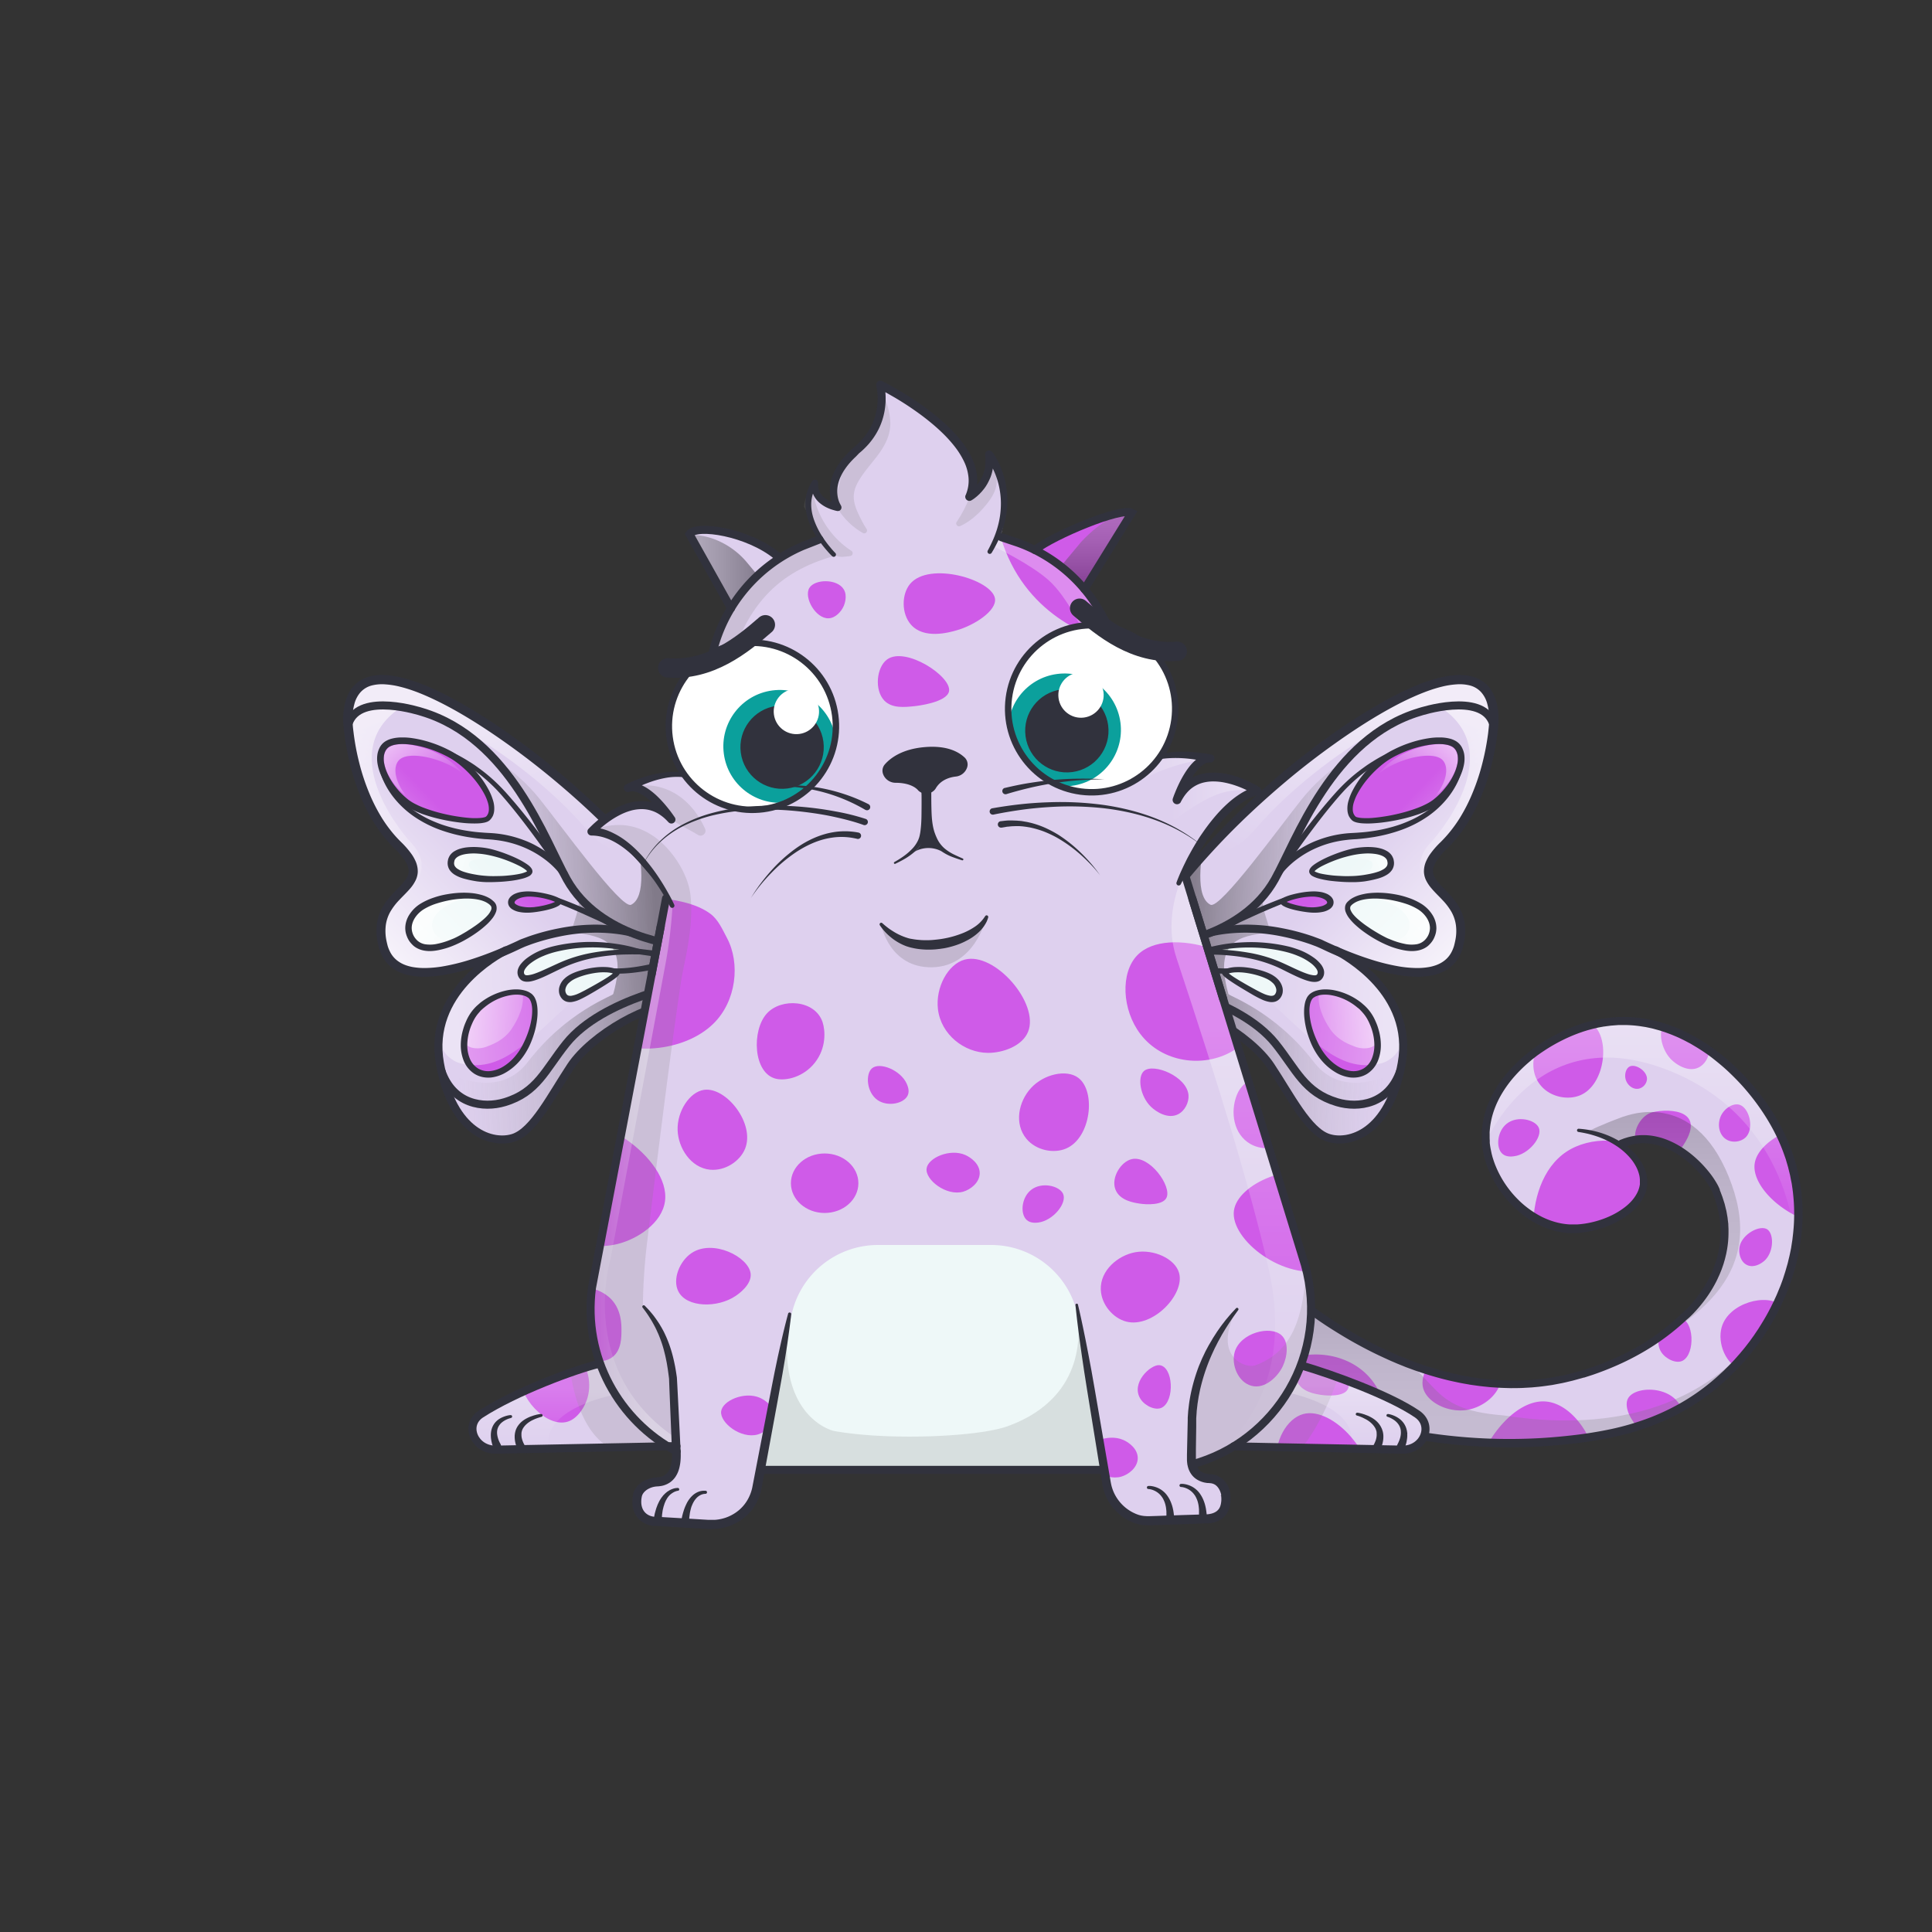
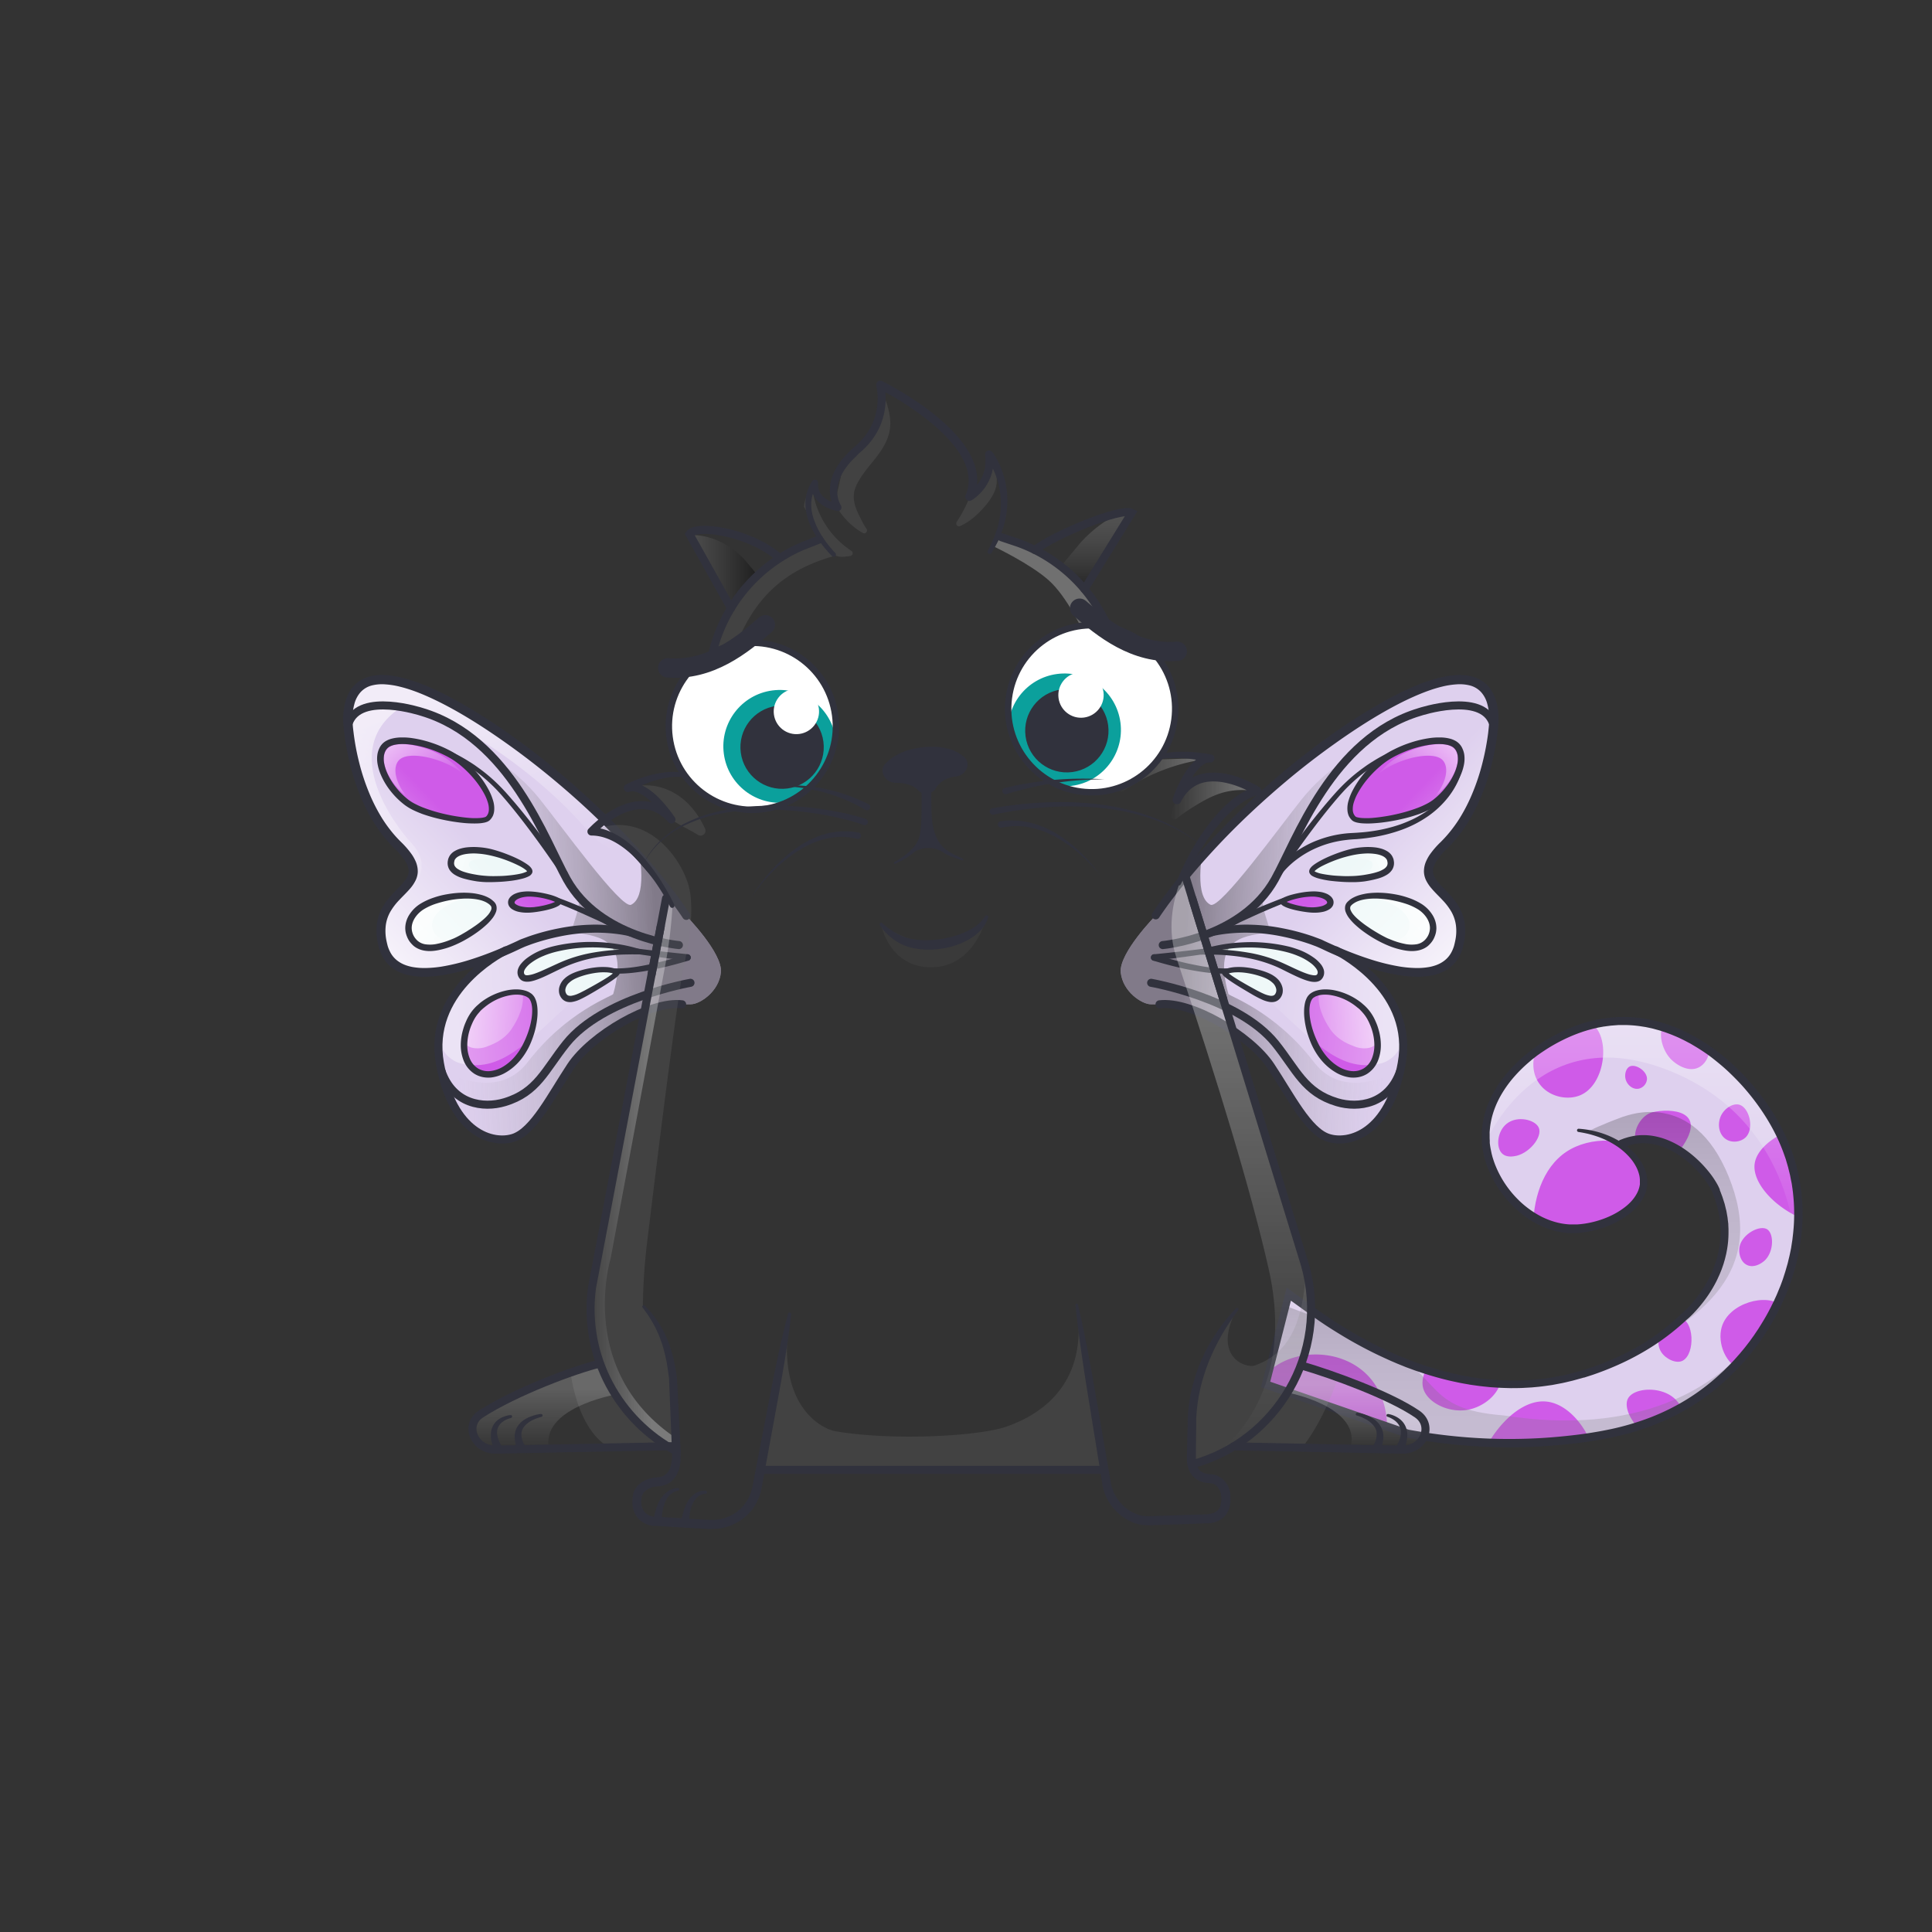
<svg xmlns="http://www.w3.org/2000/svg" xmlns:xlink="http://www.w3.org/1999/xlink" viewBox="0 0 3000 3000">
  <rect x="0" y="0" width="3000" height="3000" fill="#333333" stroke="none" />
  <g id="item_j" />
  <g id="item_i" />
  <mask id="hooktail_mask">
    <g fill="white">
      <path d="M0 0h3000v3000H0z" />
      <path d="M0 0h3000v3000H0z" />
    </g>
    <g fill="black">
      <path d="M2399.9,1601.2a38.3,38.3,0,0,1,19.5,3.8l14.1,8.6c-25.9,53.4-14.1,96.3.5,123a151.2,151.2,0,0,0,38.5,45.7c10,8.6,28.1,16.7,51.7,16.7a111.4,111.4,0,0,0,13.8-.9,121.9,121.9,0,0,0,24.1-5.7h31.8v155.1H2251.8V1636.6h86.1Z" />
    </g>
  </mask>
  <g clip-path="url(#kittyClipPath)" mask="">
    <g id="tailFur">
      <clipPath id="tailFurClipPath">
        <path fill="none" d="M2518.1 1775.9c67.6-29 132.5 39.9 146.6 73.7 48 115.1-49.4 194.9-49.4 194.9-36.6 34.8-88.5 67.7-157.3 88.8-175.3 53.8-339.2-38.4-422.2-99l-34.7-24.9-36.1 140.1 220.6 76.5a852.5 852.5 0 0 0 229 11.7c98.1-8.4 186.9-29.1 266-104.6 93.6-89.2 148.9-239.5 82.8-373.6-44.5-90.3-152-191.5-273.6-171.9-89 14.4-190.9 94.4-182.7 186.5 5.8 64 64.6 132.1 133.1 133.9 48.3 1.2 112.1-30.2 112.1-73.4-.1-34.5-40.8-73.1-100.9-79.4" />
      </clipPath>
      <g clip-path="url(#tailFurClipPath)">
        <path fill="#ded0ee" d="M1904 1577.4h939v668.54h-939z" />
        <path d="M2527.8 2171.9c-9.2 18.2 16.9 58.7 47.9 60.4 13.4.7 32.6-5.6 38.3-21.1s-5.4-31.7-13.5-39.3c-21.8-20.2-64.1-17.1-72.7 0zM2743.9 1908.8c-11.7-7.2-40.2 8.1-43 28.8-1.2 9 1.9 22.1 12.1 26.8s21.5-1.9 27-6.9c14.6-13.5 14.8-42 3.9-48.7zM2724.6 1807.2c-5.9 44.8 78.4 110.4 144.5 91.3 28.7-8.3 64.2-35.5 64.7-72.3s-34.5-62.5-57.1-72.3c-60.4-26.2-146.6 11.4-152.1 53.3zM2297.5 2360.3c21.8 30.7 78.7 39.2 121.2 17.8 50.1-25.2 70-86.5 52.4-135.5-10.8-30-39.2-65.3-73.3-66.5-67.2-2.2-139.5 128.9-100.3 184.2zM2585 1590.1c-10.8 9.1-6.2 39.1 10.5 55.5 8.3 8.1 26.4 19.6 42 12 11.1-5.4 17.5-18.8 16.5-30-2.4-28.9-54-50.1-69-37.5zM2209.7 2154.8c5.4 22.2 37.5 38.6 66.3 34.8 27.2-3.6 56.1-25.9 56.1-56 0-23.6-17.6-45.1-37.6-51.1-40.4-12.1-93 38.6-84.8 72.3zM2472.8 1590.7c-18.4-13.6-53.6-5.5-73.2 15.8s-26.4 55.9-7.2 79c15.1 18.2 42.5 23.3 61.6 15.1 38.9-16.6 46.7-89.2 18.8-109.9zM2639.4 1903.6c-6.3-22-39.1-37-67.7-32-27.1 4.7-55 28.2-53.8 58.3.9 23.6 19.5 44.3 39.7 49.5 40.9 10.4 91.3-42.4 81.8-75.8zM2700.8 1715.4c-10.2-2.9-24.2 6.3-29.2 18.8s-2.4 28.5 9.7 35.5c9.5 5.4 22.2 3.2 29.2-3.5 14.1-13.6 5.8-46.4-9.7-50.8zM2530.5 1656.1c-6.1 3.1-8.7 13.6-5.6 21.7s11.4 14.6 20.2 12.6a16.6 16.6 0 0 0 12.3-14.4c.8-12.7-17.6-24.6-26.9-19.9zM1984.6 2357.1c43.6 21.3 113.9-8.9 146.7-61 31-49.3 33.7-126.7-15.3-167.6-38.5-32.1-97.5-32.4-134.3-7.9-74.6 49.6-63.3 204.1 2.9 236.5z" fill="#cf5be8" />
        <path d="M2435.1 2025c43.6 21.3 113.9-8.9 146.7-61 31-49.3 33.7-126.7-15.3-167.6-38.5-32.1-97.5-32.4-134.3-7.9-74.6 49.7-63.3 204.2 2.9 236.5zM2389.4 1751.1c-5.4-12.5-33.4-19.4-49.9-6.1-14.9 11.9-17.1 37.3-6.6 46.6 5.9 5.3 14.5 4.3 17.6 3.9 22.9-2.6 45.2-29.8 38.9-44.4zM2608.8 2047c-13.6-1.2-45.2 27.9-29.1 52.7 7 10.7 23.5 18.5 33.3 13.1 19.9-10.9 17.4-63.9-4.2-65.8zM2565.9 1727.1c-16.8 3.9-32 28.3-25.5 46.5s29.6 21.2 37.5 22.5c11.4 1.8 18.8 6.6 33.3-13.9 41.4-58.6-17.5-61.6-45.3-55.1zM2673.4 2060.9c-7.1 24.9 6.5 59.9 33.5 67s52.3-18.8 61.8-38.7 12.5-48.1-2.6-61.8c-21.9-20-81.8-4.7-92.7 33.5z" fill="#cf5be8" />
        <defs>
          <linearGradient id="tailShadowGradient" x1="2364.15" y1="2291.47" x2="2364.15" y2="2013.47" gradientUnits="userSpaceOnUse">
            <stop offset="0" stop-color="gray" />
            <stop offset=".27" stop-color="#7d7d7d" />
            <stop offset=".46" stop-color="#747474" />
            <stop offset=".64" stop-color="#646464" />
            <stop offset=".8" stop-color="#4d4d4d" />
            <stop offset=".95" stop-color="#303030" />
            <stop offset="1" stop-color="#242424" />
          </linearGradient>
          <linearGradient id="tailShadowGradient2" x1="2579.15" y1="1935.2" x2="2579.15" y2="1441.6" gradientUnits="userSpaceOnUse">
            <stop offset="0" stop-color="#fff" stop-opacity="0" />
            <stop offset=".72" stop-color="#fff" />
          </linearGradient>
          <linearGradient id="tailShadowGradient3" x1="2583.8" y1="2124.84" x2="2583.8" y2="1726.66" href="#tailShadowGradient" xlink:href="#tailShadowGradient" />
        </defs>
        <g clip-path="url(#tailShadowClipPath)" style="mix-blend-mode:overlay">
          <path d="M2307.1 1774.1s77.1-188.9 277.1-114.6 203.7 275.7 203.7 275.7l134.3-263.7-234-212.5-344-17.4-108 123.9z" opacity=".35" fill="url(#tailShadowGradient2)" style="mix-blend-mode:overlay" />
        </g>
        <g clip-path="url(#tailShadowClipPath)" style="mix-blend-mode:multiply">
          <path d="M2135.9 2084.1c107 52 71.6 104 199.2 113.8 208.3 32.6 329.5-41.9 390.8-121l100.2-44.4-96 259-828-9.1 54-268.9s122.5 42.7 179.8 70.6z" opacity=".25" fill="url(#tailShadowGradient)" style="mix-blend-mode:multiply" />
          <path d="M2519.6 1734.3c8.4-2.3 109.1-43.4 164.5 92.2 57.5 140.6-26.3 224.4-201.1 298.4l96.1-317.4s-20.1-11.2-61-31.6-52.7-18.9-52.7-18.9 20.5-10.4 54.2-22.7z" opacity=".25" fill="url(#tailShadowGradient3)" style="mix-blend-mode:multiply" />
        </g>
      </g>
    </g>
    <g id="tail">
      <path d="M2515.9 1770l5.8-2.2 1.6-.5 1.6-.5 3.3-1 3.3-.8 3.2-.7 3.3-.6 3.3-.5a92.5 92.5 0 0 1 26.4.8 110 110 0 0 1 25 7.6 138.2 138.2 0 0 1 22.6 12.5 169 169 0 0 1 20 16 181.2 181.2 0 0 1 17.5 18.7 139.6 139.6 0 0 1 14.5 21.4l1.5 3 1.4 3.1.3.8v.9l.6 1.4 1.1 2.9 2.2 5.8 2 6.2 1 3.1c.3 1 .7 2.1.9 3.1l1.5 6.2.8 3.1.6 3.2 1.1 6.3c.4 2.1.5 4.2.8 6.4l.4 3.2.2 1.6v1.6l.3 6.4v6.4a154.3 154.3 0 0 1-2.3 25.6l-1.2 6.3c-.5 2.1-1 4.2-1.5 6.2s-.5 2.1-.8 3.1l-.9 3.1-.9 3.1-.5 1.5-.5 1.5-2.1 6-2.4 5.9c-.8 2-1.7 3.9-2.6 5.8l-1.3 2.9-1.4 2.9a193.8 193.8 0 0 1-12.9 22 213.5 213.5 0 0 1-15.5 20.2c-2.8 3.2-5.6 6.3-8.6 9.4l-4.6 4.5-2.4 2.2-2.6 2.2.3-.3a366.6 366.6 0 0 1-68.8 51 404.9 404.9 0 0 1-38.1 19.4q-19.5 8.7-39.8 15.6l-10.2 3.3-2.5.8h-.8l-.6.2-1.3.4-5.1 1.4-10.2 2.8-10.5 2.5-5.3 1.2-5.3 1-10.5 2-10.6 1.5-5.3.7-5.3.6-10.7 1-10.7.6c-7.1.5-14.3.4-21.4.5l-10.7-.3-5.4-.2-5.3-.3-10.7-.7-10.6-1.1-5.3-.6-5.3-.7-10.6-1.5c-7-1.3-14.1-2.4-21-4-14-2.8-27.7-6.5-41.4-10.6l-10.2-3.2-10.1-3.4c-3.4-1.1-6.7-2.4-10-3.6s-6.7-2.4-10-3.8l-9.9-4-9.8-4.2-9.7-4.4-9.7-4.5c-12.8-6.1-25.4-12.7-37.8-19.6s-24.5-14.3-36.5-21.9-23.6-15.7-35-24l-34.2-24.6 9.7-3.5-35.8 140.3-4-7.5 220.6 76.5-.9-.2a866.3 866.3 0 0 0 126.3 14q31.8 1.1 63.6-.1c21.2-.8 42.3-2.5 63.4-4.9a628.3 628.3 0 0 0 62.5-10 412.3 412.3 0 0 0 60.4-18 344.9 344.9 0 0 0 56.3-27.9 331.7 331.7 0 0 0 50.1-37.9l5.8-5.3.7-.7.4-.3.3-.3 1.4-1.4 2.8-2.8c3.9-3.7 7.4-7.5 11-11.3l1.3-1.4 1.3-1.5 2.6-2.9c1.7-2 3.5-3.9 5.2-5.9 3.3-4.1 6.8-8 9.9-12.2l4.8-6.2 4.6-6.4 2.3-3.2 2.2-3.3 4.4-6.5c5.6-8.9 11.1-17.8 16-27.1 2.5-4.6 4.8-9.3 7.1-14 1.2-2.3 2.2-4.8 3.3-7.1s2.2-4.8 3.2-7.2l3-7.3 1.5-3.6 1.4-3.7 2.7-7.4 2.4-7.5c1.7-5 3-10 4.5-15.1.4-1.3.7-2.5 1-3.8l.9-3.8c.6-2.5 1.3-5.1 1.8-7.6l1.6-7.7c.2-1.3.6-2.6.7-3.9l.6-3.9 1.2-7.7.9-7.8a282.3 282.3 0 0 0 .3-62.5l-.4-3.9c-.1-1.3-.4-2.6-.5-3.9l-1.1-7.7-.3-1.9-.4-1.9-.8-3.8c-.5-2.6-.9-5.1-1.5-7.7l-1.9-7.6-.9-3.8-1.1-3.8-2.2-7.5c-.3-1.3-.8-2.5-1.2-3.7l-1.3-3.7c-13.7-39.4-36.7-75.5-64.5-106.9-7-7.8-14.4-15.3-22-22.5s-15.7-13.9-23.9-20.4-16.9-12.3-25.8-17.8l-6.7-4-3.4-2-3.5-1.8c-2.3-1.2-4.6-2.5-6.9-3.6l-7-3.4-3.6-1.6-3.6-1.5-3.6-1.5-3.6-1.4-7.3-2.7-7.4-2.4c-2.5-.8-5-1.4-7.5-2.1s-5-1.4-7.5-1.9l-7.6-1.6-7.7-1.2a183.9 183.9 0 0 0-30.9-1.9h-3.9l-3.9.3-7.7.6-7.7 1-1.9.3h-.8l-1 .2-3.9.7-3.9.7-3.7.9-3.7.8-3.8 1c-2.5.7-5 1.3-7.5 2.1s-5 1.5-7.4 2.4a238.4 238.4 0 0 0-28.8 12 265.3 265.3 0 0 0-27.2 15.4l-6.5 4.3-6.4 4.5-6.2 4.8c-2.1 1.6-4 3.3-6 5a224.5 224.5 0 0 0-22.3 21.7 177.5 177.5 0 0 0-18.6 24.7c-10.9 17.4-18.4 36.9-20.4 57.1-.2 2.5-.6 5-.5 7.6v7.6l.2 3.8v3.7l.5 4c.2 1.3.4 2.5.6 3.7s1 4.9 1.5 7.4.6 2.5.9 3.7.6 2.5 1 3.7 1.5 4.9 2.4 7.3l1.3 3.6 1.5 3.6a154.6 154.6 0 0 0 14.6 27 157 157 0 0 0 19.6 23.7c3.6 3.7 7.4 7 11.4 10.3a147.3 147.3 0 0 0 12.4 9 140.1 140.1 0 0 0 13.2 7.6 124 124 0 0 0 14 5.9 116.7 116.7 0 0 0 14.5 4 105 105 0 0 0 14.9 1.9h11.3l3.8-.3a138.1 138.1 0 0 0 15.1-2.2 144.7 144.7 0 0 0 14.8-3.8 136.8 136.8 0 0 0 14.4-5.3 118.7 118.7 0 0 0 26.2-15.3c7.9-6.1 14.7-13.6 19-22.1a42.5 42.5 0 0 0 4.2-13.3v-7.1a7.8 7.8 0 0 0-.1-.9v-.8c-.1-.6-.1-1.1-.2-1.7s-.3-2.3-.6-3.5a55 55 0 0 0-5.1-13.6 71.7 71.7 0 0 0-8.3-12.4 102 102 0 0 0-22.9-20.1 132.7 132.7 0 0 0-27.8-13.7q-7.4-2.6-15-4.5c-5.1-1.2-10.2-2.2-15.4-3a2.5 2.5 0 0 1 .6-5c21.6 1.5 43.2 7.6 62.3 18.9a106.8 106.8 0 0 1 25.9 21 81.9 81.9 0 0 1 10 13.8 65.5 65.5 0 0 1 6.5 16.1c.4 1.4.6 2.9.9 4.3s.4 3.2.6 4.6v8.8a52.1 52.1 0 0 1-4.9 17.2 68.6 68.6 0 0 1-9.6 14.7 89.8 89.8 0 0 1-12.3 11.9 128.7 128.7 0 0 1-28.7 17.4 154.4 154.4 0 0 1-31.7 10.3 151.2 151.2 0 0 1-16.6 2.5l-4.2.3-4.3.2h-8.4a118.3 118.3 0 0 1-16.8-2.1 124 124 0 0 1-16.3-4.6 137.3 137.3 0 0 1-15.5-6.6 147.7 147.7 0 0 1-14.5-8.4 160.3 160.3 0 0 1-13.4-9.9c-4.2-3.6-8.4-7.3-12.3-11.3a171.7 171.7 0 0 1-21-25.7 167.3 167.3 0 0 1-15.7-29.3l-1.6-3.9-1.4-3.9c-1-2.6-1.7-5.3-2.6-7.9s-.7-2.7-1.1-4-.7-2.7-1-4.1-1.2-5.4-1.6-8.3-.5-2.9-.7-4.2l-.5-4v-4.5l-.2-4.2v-8.4c0-2.8.3-5.6.6-8.4a135 135 0 0 1 7.6-32.6 161.5 161.5 0 0 1 14.7-29.9 190 190 0 0 1 19.9-26.4 236.9 236.9 0 0 1 23.6-22.9c2.1-1.7 4.2-3.5 6.3-5.2l6.5-5 6.7-4.8 6.8-4.6a277.8 277.8 0 0 1 28.5-16.2 250.9 250.9 0 0 1 30.3-12.6c2.6-1 5.2-1.7 7.8-2.5s5.3-1.5 7.9-2.3l4-1.1 4.1-.9 4.1-.9 4-.7 3.9-.7 1-.2h1.2l2-.3 8.2-1.1 8.2-.6 4.1-.3h4.1a196.3 196.3 0 0 1 32.9 2l8.2 1.3 8.1 1.7c2.7.5 5.3 1.3 8 2s5.3 1.3 7.9 2.2l7.8 2.5 7.7 2.8 3.8 1.5 3.8 1.6 3.8 1.6 3.7 1.7 7.4 3.5c2.5 1.2 4.8 2.5 7.3 3.8l3.6 1.9 3.5 2.1 7.1 4.1c9.3 5.7 18.2 12 26.9 18.6s16.9 13.7 24.8 21.2 15.5 15.2 22.7 23.3 14.1 16.5 20.6 25.2 12.6 17.7 18.3 27c2.8 4.7 5.6 9.3 8.2 14.2l2 3.6 1.8 3.6 1.8 3.6.5.9.3.5.2.5.9 1.9 3.4 7.4c.6 1.2 1.2 2.5 1.7 3.7l1.5 3.8 3.1 7.6c1 2.5 1.8 5.1 2.7 7.7l1.4 3.9c.5 1.3.9 2.6 1.3 3.9l2.3 7.8 1.2 3.9 1 4 1.9 8c.6 2.7 1.1 5.4 1.6 8l.8 4 .4 2 .3 2 1.2 8.1c.2 1.4.4 2.7.6 4.1l.4 4.1a294.8 294.8 0 0 1-.3 65.3l-1 8.1-1.3 8.1-.6 4c-.2 1.3-.5 2.7-.8 4l-1.6 8c-.5 2.7-1.3 5.3-1.9 7.9l-1 4c-.3 1.3-.6 2.6-1 3.9-1.5 5.2-2.9 10.5-4.6 15.6l-2.5 7.7-2.8 7.7-1.4 3.8-1.5 3.8-3.1 7.5c-1.1 2.5-2.2 5-3.3 7.4s-2.2 5-3.4 7.4c-2.4 4.9-4.7 9.8-7.4 14.5-5 9.6-10.7 18.9-16.5 28.1l-4.5 6.8-2.3 3.4-2.4 3.3-4.8 6.6-5 6.5c-3.3 4.3-6.8 8.5-10.2 12.7-1.7 2.1-3.6 4.1-5.4 6.1l-2.7 3-1.4 1.5-1.4 1.5c-3.8 4-7.5 8-11.3 11.7l-2.8 2.8-1.4 1.4-.4.4-.4.3-.8.7-6 5.5a344.1 344.1 0 0 1-51.9 39.3 357.4 357.4 0 0 1-58.3 28.9 424.8 424.8 0 0 1-62.2 18.6 640.4 640.4 0 0 1-63.9 10.3c-21.3 2.4-42.8 4.1-64.3 5s-43 .9-64.5.1a878.7 878.7 0 0 1-128.1-14.2h-.5l-.4-.2-220.6-76.5-5.4-1.9 1.4-5.6 36.2-140.2 2.3-8.8 7.4 5.3 34.2 24.6c11.3 8.3 22.8 16.1 34.5 23.7s23.7 14.7 35.8 21.5 24.5 13.3 37 19.3l9.5 4.4 9.5 4.3 9.6 4.1 9.7 3.9c3.2 1.3 6.5 2.5 9.7 3.7s6.5 2.5 9.8 3.5l9.9 3.4 9.9 3.1c13.3 4 26.7 7.6 40.3 10.4 6.8 1.5 13.6 2.6 20.4 3.9l10.3 1.5 5.1.7 5.2.5 10.3 1.1 10.4.7 5.2.3 5.2.2 10.4.3c6.9-.1 13.8 0 20.7-.5l10.4-.6 10.3-1 5.2-.5 5.1-.7 10.3-1.5 10.2-1.9 5.1-.9 5-1.2 10-2.3 10.1-2.8 5.1-1.4 1.3-.4.6-.2h.5l2.5-.8 9.9-3.2q19.7-6.7 38.7-15.2a392.4 392.4 0 0 0 37-18.8 354.1 354.1 0 0 0 65.7-49.9h.1l.2-.2 2.1-1.8 2.2-2 4.2-4.2c2.8-2.8 5.5-5.8 8.1-8.8a201 201 0 0 0 14.5-19 181.3 181.3 0 0 0 12.1-20.6l1.3-2.7 1.2-2.7c.8-1.8 1.7-3.6 2.4-5.5l2.2-5.5 2-5.6.5-1.4.4-1.4.9-2.8.9-2.8c.3-.9.5-1.9.7-2.9s1-3.8 1.4-5.8l1.1-5.8a141.8 141.8 0 0 0 2.1-23.6v-6l-.3-5.9v-1.5l-.2-1.5-.3-2.9c-.2-2-.4-3.9-.7-5.9l-1-5.8-.5-2.9-.7-2.9-1.4-5.8c-.2-1-.5-1.9-.8-2.8l-.9-2.8-1.7-5.6-2.2-5.8-1.1-2.9-.6-1.4v-.7l-.3-.6-1.2-2.6-1.3-2.5a127.3 127.3 0 0 0-13.2-19.4 164.1 164.1 0 0 0-34.8-32.2c-13-8.8-27.6-15.5-42.7-18.1a79.9 79.9 0 0 0-22.8-.7l-2.8.4-2.8.5-2.8.6-2.7.7-2.6.8-1.3.4-1.4.5-5.8 2.2a6.3 6.3 0 0 1-4.8-11.8z" fill="#31323d" />
    </g>
  </g>
  <g id="item_h" />
  <g id="wild">
    <defs>
      <clipPath id="wild__c">
        <path fill="#ded0ee" d="M1059 1559.5c-49-6-141 48-172.7 95.9-30.7 46.3-57.9 101.2-89.4 111.4s-94.4-5.9-114-115.7 89.4-168.5 102.1-175.3l-10.5 5c-56.8 23.5-162.3 57.2-180.1-12.6-23.4-92.4 96.2-84.3 23-155.7s-77.7-194.7-77.7-194.7c2-142.3 206.4-8.9 311.3 76.7 145.5 118.6 214 227 214 227s57.4 58.4 54.4 88.4-32.7 49.4-46.5 49.5z" />
      </clipPath>
      <linearGradient id="wild__a" x1="730.03" x2="521.54" y1="1301.94" y2="1501.43" gradientUnits="userSpaceOnUse">
        <stop offset="0" stop-color="#fff" stop-opacity="0" />
        <stop offset=".72" stop-color="#fff" />
      </linearGradient>
      <linearGradient id="wild__b" x1="702.65" x2="1021.8" y1="1487.24" y2="1471.8" gradientUnits="userSpaceOnUse">
        <stop offset="0" stop-color="gray" stop-opacity="0" />
        <stop offset=".41" stop-color="#636363" stop-opacity=".32" />
        <stop offset="1" stop-color="#242424" />
      </linearGradient>
      <linearGradient id="wild__d" x1="796.82" x2="616.28" y1="1388.67" y2="962.47" xlink:href="#wild__a" />
      <linearGradient id="wild__e" x1="687.57" x2="587.07" y1="1236.35" y2="1113.36" xlink:href="#wild__a" />
      <linearGradient id="wild__f" x1="762.61" x2="683.95" y1="1348.91" y2="1320.91" xlink:href="#wild__a" />
      <linearGradient id="wild__g" x1="921.09" x2="623.79" y1="1540.23" y2="1566.98" xlink:href="#wild__a" />
      <linearGradient id="wild__h" x1="740.26" x2="635.68" y1="1487.32" y2="1379.97" xlink:href="#wild__a" />
      <linearGradient id="wild__i" x1="875.53" x2="644.53" y1="1596.43" y2="1567.43" xlink:href="#wild__a" />
      <clipPath id="wild__j">
        <path fill="#ded0ee" d="M1800.7 1559.5c49-6 141 48 172.7 95.9 30.7 46.3 57.9 101.2 89.4 111.4s94.4-5.9 114-115.7-89.4-168.5-102.1-175.3l10.5 5c56.8 23.5 162.3 57.2 180.1-12.6 23.4-92.4-96.2-84.3-23-155.7s77.7-194.7 77.7-194.7c-2-142.3-206.3-8.9-311.3 76.7-145.5 118.6-214 227-214 227s-57.4 58.4-54.4 88.4 32.7 49.4 46.5 49.5z" />
      </clipPath>
      <linearGradient id="wild__k" x1="1237.53" x2="1029.04" y1="1301.94" y2="1501.43" gradientTransform="matrix(-1, 0, 0, 1, 3367.2, 0)" xlink:href="#wild__a" />
      <linearGradient id="wild__l" x1="1210.15" x2="1529.3" y1="1487.24" y2="1471.8" gradientTransform="matrix(-1, 0, 0, 1, 3367.2, 0)" xlink:href="#wild__b" />
      <linearGradient id="wild__m" x1="1304.32" x2="1123.78" y1="1388.67" y2="962.47" gradientTransform="matrix(-1, 0, 0, 1, 3367.2, 0)" xlink:href="#wild__a" />
      <linearGradient id="wild__n" x1="1195.07" x2="1094.57" y1="1236.35" y2="1113.36" gradientTransform="matrix(-1, 0, 0, 1, 3367.2, 0)" xlink:href="#wild__a" />
      <linearGradient id="wild__o" x1="1270.11" x2="1191.45" y1="1348.91" y2="1320.91" gradientTransform="matrix(-1, 0, 0, 1, 3367.2, 0)" xlink:href="#wild__a" />
      <linearGradient id="wild__p" x1="1428.59" x2="1131.29" y1="1540.23" y2="1566.98" gradientTransform="matrix(-1, 0, 0, 1, 3367.2, 0)" xlink:href="#wild__a" />
      <linearGradient id="wild__q" x1="1247.76" x2="1143.18" y1="1487.32" y2="1379.97" gradientTransform="matrix(-1, 0, 0, 1, 3367.2, 0)" xlink:href="#wild__a" />
      <linearGradient id="wild__r" x1="1383.03" x2="1152.03" y1="1596.43" y2="1567.43" gradientTransform="matrix(-1, 0, 0, 1, 3367.2, 0)" xlink:href="#wild__a" />
    </defs>
    <g style="isolation:isolate">
      <path fill="#ded0ee" d="M1059 1559.5c-49-6-141 48-172.7 95.9-30.7 46.3-57.9 101.2-89.4 111.4s-94.4-5.9-114-115.7 89.4-168.5 102.1-175.3l-10.5 5c-56.8 23.5-162.3 57.2-180.1-12.6-23.4-92.4 96.2-84.3 23-155.7s-77.7-194.7-77.7-194.7c2-142.3 206.4-8.9 311.3 76.7 145.5 118.6 214 227 214 227s57.4 58.4 54.4 88.4-32.7 49.4-46.5 49.5z" />
      <g clip-path="url(#wild__c)">
-         <path fill="#cf5be8" d="M631.5 1246c-30.1-22.8-51.2-65-35.3-85.9s80.5-5.7 114.6 18.9 65.8 73.6 46.9 91.7c-11.2 10.7-96.1-1.8-126.2-24.7z" />
+         <path fill="#cf5be8" d="M631.5 1246c-30.1-22.8-51.2-65-35.3-85.9s80.5-5.7 114.6 18.9 65.8 73.6 46.9 91.7c-11.2 10.7-96.1-1.8-126.2-24.7" />
        <path fill="#eef8f8" d="M741.5 1363.7c-27.7-4.3-44.4-11.3-40.9-27.4s31.3-18.8 56.9-13.8 65.9 22.7 65.3 30.8c-.8 9.6-55.6 14.4-81.3 10.4z" />
        <path fill="#eef8f8" d="M911 1541.4c-14.5 8-27.4 13.9-34.4 6.3s-4.4-21.1 9.7-29.6 51.7-17.6 71.6-8.8c5.3 2.4-31.3 23.5-46.9 32.1z" />
        <path fill="#eef8f8" d="M655.5 1407.5c-19.2 12.1-28.5 34.3-14.3 52.9s42.6 10.9 63.5 2.2 75.8-43.2 59.5-59.7c-20.2-20.4-81.3-12.6-108.7 4.6z" />
        <path fill="#cf5be8" d="M815.5 1626c-17.6 33.4-50.7 50.6-74 38.4s-27.8-49.2-10.2-82.7 70.4-51.3 91.4-35.5c12.3 9.2 10.3 46.3-7.2 79.8z" />
        <path fill="#eef8f8" d="M875.7 1497c-24.2 10.4-56.4 29.9-64.8 19.5-10.4-12.9 15-33.7 48.5-42.3 26.2-6.7 76.3-13.7 133.8 3.7 6.4 1.9-60.5-5.4-117.5 19.1z" />
        <path fill="#cf5be8" d="M827.3 1412.7c-17.7 1.7-32.7-3.1-33.4-10.6s10.7-14.2 28.5-13.9c19.6.4 45.9 8.3 45.4 12.2s-22.8 10.7-40.5 12.3z" />
      </g>
      <g clip-path="url(#wild__c)" style="mix-blend-mode:overlay">
        <path style="mix-blend-mode:overlay" fill="url(#wild__a)" d="M989.5 1452.2c-80.6-28-171.5 9.4-179.3 12.6s-192.2 97.6-216.2 3.4c-23.4-92.4 96.2-84.3 23-155.7s-77.7-194.6-77.7-194.6c.6-38.8 16.1-57.1 40.6-61.5l-1.1.4c-37 20.4 73.8 57.7 73.8 57.7 137 41 193.8 191.6 227 251 26.8 47.9 73.3 73.6 111.4 87.2" opacity=".7" />
        <path style="mix-blend-mode:overlay" fill="url(#wild__d)" d="M974 1311.9s-17.4 29.1-64.5-25.5c-103.5-120-288-221.5-324.3-189.9-4 3.4 38 1.4 34 4.2-94 66-4.3 183.1 20 208.8s21.5 59.5-19 82c0 0-82.7-123.1-87.2-130.6s-24-220.5-24-220.5 172.5-16.5 181.5-16.5 154.5 129 154.5 129z" opacity=".6" />
        <path style="mix-blend-mode:overlay" fill="url(#wild__e)" d="M618.5 1181.6c13.2-17.3 66.7-4.7 94.9 15.7 1.9 1.3 3.8 2.8 5.6 4.3a127 127 0 0 0-23.6-22.3c-28.2-20.4-81.7-33-94.9-15.7s4.3 52.3 29.2 71.2c.1 0 .1 0 .1.1-14.1-18.4-20.9-40.6-11.3-53.3z" opacity=".6" />
        <path style="mix-blend-mode:overlay" fill="url(#wild__f)" d="M761.7 1361c-27.8-4.3-35-13.3-33.3-20.3s17.1-7.6 53.4-7.6c-27.6-18-75.4-9.9-78.2 3.2-3.5 16.1 13.2 23.1 40.9 27.4 8.1 1.2 19 1.6 30.2 1.3-5.6-.2-8.7-3.3-13-4z" opacity=".6" />
        <path style="mix-blend-mode:overlay" fill="url(#wild__g)" d="M937.2 1442.5c-4-1-167.4-.9-237 113-41 67-1.3 92.1 16 96 67.8 15.4 107.6-40.5 198.6-120.5 58.3-51.3 22.4-88.5 22.4-88.5z" opacity=".4" />
        <path style="mix-blend-mode:overlay" fill="url(#wild__h)" d="M677.5 1452.1c-10-10.2-9.6-26.3 7.2-39.4 7.5-5.9 24.2-15.6 38.8-18.6-20.7 1.8-55.7 5.1-69 13.4-19.2 12.1-28.5 34.3-14.3 52.9 10 13.1 43.3 8 60 3.7-7.4-2.6-15-4.1-22.7-12z" opacity=".6" />
        <path style="mix-blend-mode:overlay" fill="url(#wild__i)" d="M794.2 1598.1c10.1-14.8 20.6-36.6 17.3-56.6-.5-.5-7.4-2.7-8-2.7-13.3 0-54.7 9.5-72.2 42.9-10.2 19.3-7.8 25.8-9.1 33.1-2.2 12 18.6 16.7 34.6 10 5.3-2.2 24.7-8.2 37.4-26.7z" opacity=".6" />
      </g>
      <g clip-path="url(#wild__c)" style="mix-blend-mode:multiply">
        <path style="mix-blend-mode:multiply" fill="url(#wild__b)" d="M954.5 1176.9s72.6 204.4 25.5 228c-15 7.5-109.2-123.5-142.5-164.9-37.5-46.6-89.6-75.2-75.3-61.5 24 23 123 189 133 205 13 20.9-12.6 60.6-5 63 28 9 89.2 1.6 62 97-1 3.3-71.7 26.2-133 106-50 65-134.8 9.7-134 13.1 23 91.9 73 112.9 100 107.9s143.6-65 132-46.1l135.7 78 108.6-448.5-103.2-216z" opacity=".5" />
      </g>
      <path fill="#31323d" d="M1059.9 1424.8c-2.1-3.2-4.4-6.5-6.7-9.8l-6.9-9.7c-4.8-6.4-9.6-12.8-14.5-19.1q-14.8-18.9-30.5-37c-20.9-24.3-43-47.6-65.8-70.1s-46.7-44-71.2-64.6-49.8-40.3-75.9-58.9-52.8-36.2-80.6-51.9c-13.9-7.8-28-15.1-42.5-21.6s-29.2-12.1-44.3-15.8a125.4 125.4 0 0 0-22.5-3.6 64.1 64.1 0 0 0-21.6 1.8 35.7 35.7 0 0 0-17 10.3 44 44 0 0 0-9.6 18.3 95.1 95.1 0 0 0-3.2 22.1v2.5l.2 2.9c.1 1.9.3 3.9.5 5.8.3 3.9.8 7.9 1.3 11.8a371.3 371.3 0 0 0 8.8 46.6 331.9 331.9 0 0 0 14.7 44.9 266 266 0 0 0 21.3 41.9 211.7 211.7 0 0 0 13.6 19 182.9 182.9 0 0 0 15.7 17.3 136.6 136.6 0 0 1 16.6 19.4 66.2 66.2 0 0 1 6.4 12.1 39.5 39.5 0 0 1 2.5 14.7 33.4 33.4 0 0 1-4.1 14.4 58.2 58.2 0 0 1-7.7 11.2c-5.7 6.6-11.6 12.1-16.9 17.8a95.7 95.7 0 0 0-13.7 17.9 58.7 58.7 0 0 0-7.1 20.2 73.9 73.9 0 0 0 .3 22c.3 1.8.7 3.7 1.1 5.5s.9 3.7 1.3 5.4a53.9 53.9 0 0 0 4 9.9 39.6 39.6 0 0 0 13.8 15.2c5.8 3.9 12.7 6.3 19.9 7.8a105.6 105.6 0 0 0 22.6 1.7 180.3 180.3 0 0 0 23.1-2.1 321.2 321.2 0 0 0 46-11.2c15.1-4.8 30-10.4 44.8-16.6 7.3-3 14.6-6.3 21.9-9.6l5.4-2.5c1.9-.9 3.6-1.8 5.9-2.7l11.6-4.3a339.5 339.5 0 0 1 47.5-12.7 287.2 287.2 0 0 1 49-5.5 190 190 0 0 1 49.3 4.6c16.2 3.7 31.9 9.8 45.7 18.8a2.4 2.4 0 0 1 .7 3.4 2.5 2.5 0 0 1-3 1 221 221 0 0 0-45.5-12.5 252.6 252.6 0 0 0-46.9-2.8 275.1 275.1 0 0 0-46.9 5.4 342.7 342.7 0 0 0-45.7 12.4c-3.7 1.4-7.4 2.7-11 4.2l-5.2 2.3-5.5 2.6c-7.4 3.5-14.8 6.8-22.3 9.9-15 6.4-30.2 12.2-45.8 17.2a322.2 322.2 0 0 1-47.9 11.8 187.4 187.4 0 0 1-24.9 2.4 110.1 110.1 0 0 1-25.5-1.9 68.5 68.5 0 0 1-24.9-9.6 59 59 0 0 1-10.5-8.9 62.1 62.1 0 0 1-7.9-11.3 71.3 71.3 0 0 1-5.1-12.5c-.6-2.2-1.1-4.2-1.5-6.3s-.9-4.2-1.3-6.3a88.4 88.4 0 0 1-.4-26.2 71.6 71.6 0 0 1 8.8-25.1c4.3-7.7 9.9-14.4 15.5-20.5s11.6-11.7 16.4-17.4a46.2 46.2 0 0 0 6-8.6 21.2 21.2 0 0 0 2.5-8.6c.3-5.7-2.5-12.1-6.6-18.2a123.9 123.9 0 0 0-14.8-17.2 210.5 210.5 0 0 1-16.9-18.4 241.3 241.3 0 0 1-14.5-20.3 273.8 273.8 0 0 1-22.6-44.1 356.6 356.6 0 0 1-15.3-46.9 395.2 395.2 0 0 1-9.1-48.3c-.6-4.1-1-8.2-1.4-12.3-.2-2-.3-4.1-.5-6.2v-3.2c-.1-.1-.1-.6-.1-.6v-2.9a107.7 107.7 0 0 1 3.7-25.6c2.4-8.5 6.4-17.1 12.8-24.1a47.2 47.2 0 0 1 11-8.9 55.6 55.6 0 0 1 12.8-5.5 79.4 79.4 0 0 1 26.4-2.4 149.4 149.4 0 0 1 25.1 4.1 274.3 274.3 0 0 1 46.6 16.6c15 6.7 29.5 14.3 43.7 22.3a898.6 898.6 0 0 1 81.9 52.7q39.6 28.2 76.6 59.8c24.7 21 48.7 42.9 71.7 65.7s45.2 46.4 66.3 71.1q15.8 18.5 30.6 37.8c5 6.4 9.9 12.9 14.6 19.5l7.1 10c2.3 3.3 4.5 6.6 6.8 10.2a6.3 6.3 0 1 1-10.5 6.8z" />
      <path fill="none" stroke="#31323d" stroke-linecap="round" stroke-linejoin="round" stroke-width="12.5" d="M785.2 1475.8c-12.8 6.8-121.7 65.5-102.1 175.3s82.5 125.9 114 115.7 58.6-65.1 89.3-111.4c31.8-47.9 123.8-101.9 172.8-95.9" />
      <path fill="none" stroke="#31323d" stroke-linecap="round" stroke-linejoin="round" stroke-width="12.5" d="M1054.2 1467.5s-122.8-10.5-174-102c-33.3-59.4-88-219-225-260 0 0-96.3-31.8-113.7 17.3" />
      <path fill="none" stroke="#31323d" stroke-linecap="round" stroke-linejoin="round" stroke-width="12.5" d="M1072.2 1526.1s-135.8 23.5-192.7 94c-33.3 41.4-45 76.1-96 91.4-33.1 9.9-80.3 3.3-98.1-48.7" />
      <path fill="#31323d" d="M819.9 1628.3c-7.7 14.5-18.7 27.5-33.1 36.2a58.7 58.7 0 0 1-23.9 8.6 44.9 44.9 0 0 1-13.2-.6 39.6 39.6 0 0 1-12.5-4.8 43.1 43.1 0 0 1-16.9-20 65.3 65.3 0 0 1-4.8-24.9 87.6 87.6 0 0 1 3.7-24.5 76.3 76.3 0 0 1 4.2-11.6 72.8 72.8 0 0 1 5.7-11.1 67.5 67.5 0 0 1 7.6-10 60.9 60.9 0 0 1 4.4-4.4l4.7-4.1a99.8 99.8 0 0 1 44.5-19.9c8.1-1.2 16.7-1.5 25.1 1a20.2 20.2 0 0 1 3.2 1.1l1.5.6 1.5.8c1 .5 1.9 1.2 2.9 1.8l.7.5.8.7a8 8 0 0 1 1.3 1.3 18.8 18.8 0 0 1 3.9 6 31.1 31.1 0 0 1 2.1 6.3 59.9 59.9 0 0 1 1.4 12.5 83.8 83.8 0 0 1-.6 12.3 129.2 129.2 0 0 1-5 23.8c-1.2 3.8-2.6 7.6-4.1 11.4a109.7 109.7 0 0 1-5.1 11zm-8.9-4.6c7-13.4 12.3-27.8 14.5-42.7a83 83 0 0 0 .9-11.1 47.7 47.7 0 0 0-1-10.8c-.8-3.4-2.1-6.6-4-8.7l-.7-.7-.3-.3-.5-.3-2.1-1.3-1.1-.6-1.2-.4a17 17 0 0 0-2.4-.9 36.5 36.5 0 0 0-10.5-1.4 50.3 50.3 0 0 0-10.9 1 82.8 82.8 0 0 0-21.1 6.9 89.4 89.4 0 0 0-18.7 12.1c-1.5 1.1-2.8 2.4-4.2 3.6s-2.5 2.6-3.7 4a59.7 59.7 0 0 0-6.5 8.7 74.7 74.7 0 0 0-4.9 9.8 77.3 77.3 0 0 0-3.8 10.5 80.3 80.3 0 0 0-3.2 21.7 54 54 0 0 0 3.9 20.9 32 32 0 0 0 12.8 15.4 31 31 0 0 0 9.3 3.6 31.6 31.6 0 0 0 10.2.4 49.2 49.2 0 0 0 19.9-7.1 74.9 74.9 0 0 0 16.7-14.1 95.3 95.3 0 0 0 12.6-18.2z" />
      <path fill="#31323d" d="M628.5 1250a121.6 121.6 0 0 1-21.7-21.3 109.1 109.1 0 0 1-15.7-26.3 72.7 72.7 0 0 1-4.6-15 46.8 46.8 0 0 1-.4-16.3 33.8 33.8 0 0 1 2.5-8.2 23.8 23.8 0 0 1 2-3.9c.4-.7.9-1.3 1.3-1.9l1.5-1.8a26.1 26.1 0 0 1 7.2-5.4 35.4 35.4 0 0 1 8-3 61.1 61.1 0 0 1 15.7-1.8 96.7 96.7 0 0 1 15.3 1 172.1 172.1 0 0 1 29.4 6.9 185.9 185.9 0 0 1 27.7 11.5 115.1 115.1 0 0 1 13.1 7.7 109.3 109.3 0 0 1 12.1 9.1 164.9 164.9 0 0 1 21.1 21.5 142.6 142.6 0 0 1 16.6 25.2 85.6 85.6 0 0 1 5.8 14.3 41.9 41.9 0 0 1 2 15.9 26.3 26.3 0 0 1-2 8.5 21.4 21.4 0 0 1-2.3 3.8 12.4 12.4 0 0 1-1.4 1.8l-.8.8a7.5 7.5 0 0 1-.9.9 14.2 14.2 0 0 1-4.5 2.4 20.8 20.8 0 0 1-4.1 1.1 52 52 0 0 1-7.8 1c-5.1.3-10.1.2-15.1 0s-9.9-.7-14.8-1.3a289.4 289.4 0 0 1-29.3-5.1 245.9 245.9 0 0 1-28.7-8.2c-4.7-1.8-9.3-3.7-13.9-5.9a82.3 82.3 0 0 1-13.3-8zm6-7.9a71 71 0 0 0 11.7 7 114.1 114.1 0 0 0 12.9 5.6 234.4 234.4 0 0 0 27.4 8.4 271.5 271.5 0 0 0 28.3 5.4c4.7.7 9.5 1.2 14.2 1.6a112.4 112.4 0 0 0 14.2.2 47.4 47.4 0 0 0 6.7-.7l3-.7a6.5 6.5 0 0 0 1.9-1l.4-.4.5-.5a7.6 7.6 0 0 0 .8-1.1 20.1 20.1 0 0 0 1.4-2.5 17.6 17.6 0 0 0 1.2-5.8 34.2 34.2 0 0 0-2-12.8 70.7 70.7 0 0 0-5.5-12.7 138.9 138.9 0 0 0-16-23.2 165.1 165.1 0 0 0-20.1-20 130.8 130.8 0 0 0-11.2-8.4 133 133 0 0 0-12.2-7 184.2 184.2 0 0 0-26.3-10.9 163.4 163.4 0 0 0-27.5-6.3 93.6 93.6 0 0 0-13.9-.9 56.2 56.2 0 0 0-13.2 1.5 33.2 33.2 0 0 0-5.8 2.2 14.5 14.5 0 0 0-4.3 3.3l-.9 1a10.5 10.5 0 0 0-.8 1.1c-.5.9-1 1.7-1.4 2.6a26.9 26.9 0 0 0-1.7 5.7 36.9 36.9 0 0 0 .3 12.8 68.2 68.2 0 0 0 3.9 12.9 99.9 99.9 0 0 0 14.2 23.9 115.3 115.3 0 0 0 19.8 19.7z" />
      <path fill="#31323d" d="M740.7 1368.6c-5.8-.9-11.6-2-17.4-3.5a73.9 73.9 0 0 1-8.8-2.7 50.1 50.1 0 0 1-8.7-4.3 25.7 25.7 0 0 1-7.7-7.4 19.4 19.4 0 0 1-3-11.1c0-.5.1-1 .1-1.4s.1-.9.2-1.4.3-1.7.5-2.7a27.9 27.9 0 0 1 2.4-5.3 22.5 22.5 0 0 1 8-7.4 38.1 38.1 0 0 1 9.2-3.8 57.5 57.5 0 0 1 9.2-1.8 100.8 100.8 0 0 1 18.2-.3 117.4 117.4 0 0 1 17.8 2.5c5.9 1.4 11.6 3.1 17.2 5s11 4 16.5 6.3 10.7 4.8 16 7.7c2.6 1.5 5.1 3 7.7 4.8s2.5 1.8 3.8 2.9a19.2 19.2 0 0 1 3.6 4.2 8.3 8.3 0 0 1 1.3 4.1 7.5 7.5 0 0 1-.5 2.6 10.5 10.5 0 0 1-1.2 1.9 12.8 12.8 0 0 1-2.4 2.3l-2.4 1.3a47.8 47.8 0 0 1-8.9 3.2 136.5 136.5 0 0 1-17.6 3.4c-5.8.7-11.7 1.3-17.5 1.6s-11.7.5-17.7.5a136.8 136.8 0 0 1-17.9-1.2zm1.6-9.9c5.3.8 11 1.3 16.6 1.6s11.3.1 17 0 11.3-.6 16.9-1.2 11.2-1.5 16.5-2.7a42.7 42.7 0 0 0 7.4-2.5 6.8 6.8 0 0 0 2.2-1.4c.1-.1-.1.1-.1.6s0 .2-.2 0a10.3 10.3 0 0 0-2.1-2.2c-.9-.8-2-1.5-3.1-2.3a69.4 69.4 0 0 0-7.1-4.1 202.7 202.7 0 0 0-31.3-12.6c-10.9-3.2-21.7-5.7-32.8-6.4a80.5 80.5 0 0 0-16.3.3c-5.3.6-10.5 1.9-14.5 4.2a14.9 14.9 0 0 0-4.7 4.2 8.5 8.5 0 0 0-1.1 2.6l-.3 1.5a10 10 0 0 0-.2 1.6 8.9 8.9 0 0 0 1.4 5.4 15.1 15.1 0 0 0 4.7 4.3 44.3 44.3 0 0 0 6.9 3.4c2.5.9 5.1 1.7 7.7 2.4 5.3 1.4 10.9 2.4 16.5 3.3z" />
      <path fill="#31323d" d="M877.5 1501.2c-7.5 3.3-14.9 7-22.4 10.6s-15.1 7.3-23.5 10.1a61.6 61.6 0 0 1-6.5 1.8 28.7 28.7 0 0 1-7.3.7 16.5 16.5 0 0 1-4.3-.6 12.5 12.5 0 0 1-4.5-2.2 11.4 11.4 0 0 1-1.9-1.9 11.8 11.8 0 0 1-1.3-1.8 15 15 0 0 1-1.8-4.3 16.2 16.2 0 0 1 .4-8.8 26.4 26.4 0 0 1 3.6-6.9 53.5 53.5 0 0 1 9.8-9.8 100.7 100.7 0 0 1 22.8-12.8c4-1.6 8.1-3 12.2-4.2s8.3-2.2 12.5-3.1a259.1 259.1 0 0 1 50.4-5.4c8.4 0 16.9.3 25.3 1.1s16.8 1.9 25.1 3.4 16.5 3.5 24.6 5.9l3 .9.9.2.6.3.8.4c.4-.6 2.9 3.7.5 6.1a5.8 5.8 0 0 1-1.8 1.1h-9.3c-4.1-.1-8.2 0-12.3.1q-12.3.1-24.6 1.5c-8.2.8-16.3 1.9-24.3 3.4a213.1 213.1 0 0 0-46.7 14.2zm-3.7-8.4a223.1 223.1 0 0 1 48.9-13.9 338.2 338.2 0 0 1 50.2-4.6h19.5a4.9 4.9 0 0 0-1.7 1.1c-2.3 2.3.1 6.5.5 5.9l.6.3h.2l-.6-.2-2.9-.8c-7.9-2.2-15.9-4.1-23.9-5.5a249.8 249.8 0 0 0-48.8-3.9 239.9 239.9 0 0 0-48.5 5.8c-4 .9-7.9 1.9-11.7 3.1a117.5 117.5 0 0 0-11.3 4.1 86.1 86.1 0 0 0-20.5 11.6 37.9 37.9 0 0 0-7.7 7.8 15 15 0 0 0-2.2 4.1 6.8 6.8 0 0 0-.2 3.4 4.7 4.7 0 0 0 .6 1.5l.5.7.3.3a5.4 5.4 0 0 0 3 .8 23.4 23.4 0 0 0 5-.6 40.4 40.4 0 0 0 5.5-1.4c7.4-2.4 14.9-5.9 22.4-9.3s15-7 22.8-10.3z" />
      <path fill="#31323d" d="M827.7 1416.7a78.1 78.1 0 0 1-10.8.5 58.8 58.8 0 0 1-11-1.2 30.6 30.6 0 0 1-11.1-4.5 12.2 12.2 0 0 1-2.7-2.4 11.2 11.2 0 0 1-2.3-3.5 11.6 11.6 0 0 1-.1-8.6 14.7 14.7 0 0 1 4.6-5.9 21.8 21.8 0 0 1 5.4-3.3 40 40 0 0 1 11-3 67.6 67.6 0 0 1 11-.6c3.6.1 7.1.4 10.6.8a159.4 159.4 0 0 1 20.6 4 80.6 80.6 0 0 1 10.2 3.3 26.6 26.6 0 0 1 5.3 2.7 7.9 7.9 0 0 1 1.5 1.2l.5.5.2.3.3.4.5.8a4.9 4.9 0 0 1 .3 1.4 1.9 1.9 0 0 1 .1.8c0 .3-.1.6-.1.8a4.3 4.3 0 0 1-.1.5c-.1.2-.1.4-.2.5a5.3 5.3 0 0 1-.8 1.5 8 8 0 0 1-1.6 1.6 12.6 12.6 0 0 1-2.7 1.8l-2.6 1.3c-1.8.8-3.5 1.4-5.2 2-3.3 1.1-6.7 2-10.1 2.8a182.5 182.5 0 0 1-20.7 3.5zm-.8-8a26.3 26.3 0 0 0 4.9-.5l5-.7c3.2-.6 6.5-1.2 9.7-2s6.4-1.7 9.5-2.7l4.4-1.7a9.3 9.3 0 0 0 2-1l1.5-.9.2-.2a.4.4 0 0 0-.1.3v.2a.4.4 0 0 1-.1.3v.9a4.5 4.5 0 0 0 .2.8l.2.3a.1.1 0 0 1 .1.1l-.4-.3a22.4 22.4 0 0 0-3.8-1.9 84.5 84.5 0 0 0-9.3-3.1 116.7 116.7 0 0 0-19.4-3.8c-3.3-.3-6.6-.6-9.8-.6a48.3 48.3 0 0 0-9.4 1 31.5 31.5 0 0 0-8.5 2.9 15.4 15.4 0 0 0-3.1 2.2 4.9 4.9 0 0 0-1.5 2.3 2.3 2.3 0 0 0-.2 1.3 4.4 4.4 0 0 0 .5.9l1 1a22.2 22.2 0 0 0 7.6 3.4 59.3 59.3 0 0 0 18.8 1.5z" />
      <path fill="#31323d" d="M913.2 1545.4c-3.8 2.1-7.6 4.2-11.7 6.1a46.2 46.2 0 0 1-13.6 4.4 20.3 20.3 0 0 1-8.4-.6 15.8 15.8 0 0 1-7.5-5.3 19.4 19.4 0 0 1-3.7-7.8 21.6 21.6 0 0 1 0-8.4 28.1 28.1 0 0 1 7.5-13.5l2.7-2.5 3-2.2 3-1.9 3.1-1.6a92.7 92.7 0 0 1 12.6-4.8q6.4-2 12.9-3.3c4.4-.9 8.7-1.5 13.2-2a99 99 0 0 1 13.4-.4 57.1 57.1 0 0 1 13.5 1.9l3.4 1 1.7.6.8.4.5.2.8.4a6 6 0 0 1 .8.8 3.1 3.1 0 0 1 .8 1.1 5.6 5.6 0 0 1 .4 1.2v2a6.3 6.3 0 0 1-.9 2 9.5 9.5 0 0 1-1.5 1.8 20.5 20.5 0 0 1-2.7 2.5c-3.6 2.9-7.2 5.3-10.8 7.7s-7.3 4.7-11 7q-11 6.8-22.3 13.2zm-4.4-7.9c7.5-4.1 15-8.2 22.3-12.5 3.7-2.1 7.3-4.3 10.9-6.6a106.9 106.9 0 0 0 10.1-7.1 12 12 0 0 0 2-1.8l.6-.6s-.1 0-.2.5v.3a1.7 1.7 0 0 0 .1.7 2.4 2.4 0 0 0 .2.9l.6.8.5.5.4.2h-.3l-.7-.2-1.3-.5-2.8-.8a51.5 51.5 0 0 0-11.8-1.5 84.5 84.5 0 0 0-12.3.6c-4.1.5-8.1 1.2-12.2 2.1a123.4 123.4 0 0 0-11.9 3.3 86.2 86.2 0 0 0-11.3 4.6l-2.5 1.4-2.4 1.6-2.1 1.7-2 1.8a18.1 18.1 0 0 0-4.7 8.8 10.8 10.8 0 0 0 .1 4.4 10.4 10.4 0 0 0 1.7 3.7 5.6 5.6 0 0 0 2.8 2.1 10.9 10.9 0 0 0 4.2.4 40.9 40.9 0 0 0 10.9-3.3c3.7-1.6 7.4-3.6 11.1-5.5z" />
-       <path fill="#31323d" d="M595.3 1196.9c.4 1.5 1 3.3 1.6 4.9s1.3 3.3 2 4.9a83.1 83.1 0 0 0 4.8 9.4 123.2 123.2 0 0 0 12 17.5 144 144 0 0 0 31.7 28.1 175.7 175.7 0 0 0 18.5 10.4c6.4 3 12.9 5.7 19.6 8.1a233.8 233.8 0 0 0 41.4 10.1q10.6 1.7 21.3 2.4l5.3.4 5.4.3c3.7.2 7.4.4 11.1.8a170.5 170.5 0 0 1 43.5 10.4 135.2 135.2 0 0 1 20.4 9.5 164.4 164.4 0 0 1 18.9 12.2c2.9 2.3 5.9 4.7 8.7 7.2s5.5 5.2 8 8a87.2 87.2 0 0 1 13.6 18.6 5.1 5.1 0 0 1-2.2 6.8 5 5 0 0 1-6.6-2.1h-.1a81.6 81.6 0 0 0-12.2-16.3 128.3 128.3 0 0 0-15.6-13.8 151 151 0 0 0-36.6-20.4 159.9 159.9 0 0 0-40.9-10c-3.5-.5-6.9-.7-10.5-1l-5.5-.3-5.5-.5c-7.4-.7-14.7-1.7-22-2.9a245.4 245.4 0 0 1-42.8-11.3 180 180 0 0 1-39.5-20.3 146.2 146.2 0 0 1-32.4-30.4 127.1 127.1 0 0 1-12.1-18.7c-1.7-3.3-3.3-6.6-4.7-10.1-.7-1.7-1.3-3.5-1.9-5.3a44.1 44.1 0 0 1-1.6-5.5 2.5 2.5 0 0 1 1.9-3 2.4 2.4 0 0 1 2.9 1.8z" />
      <path fill="#31323d" d="M629.7 1146.3c3.6.3 7.1.9 10.6 1.5s6.9 1.3 10.3 2.1a205.1 205.1 0 0 1 20.4 5.6 260.4 260.4 0 0 1 38.9 16.4c6.2 3.2 12.4 6.7 18.3 10.5 3.1 1.8 6 3.8 8.9 5.7l4.3 3.1 4.3 3.1a262.7 262.7 0 0 1 31.8 27.8c2.5 2.5 4.9 5.2 7.3 7.7l7 7.9 6.8 7.9 3.4 4 3.4 4.1c8.9 10.7 17.6 21.7 26.1 32.7 17 22.2 33.4 44.7 49.3 67.8a4.9 4.9 0 0 1-1.3 6.9 5 5 0 0 1-6.9-1.2h-.1q-23.1-34.6-48-68.1c-8.3-11.1-16.7-22.1-25.4-32.9l-3.3-4.1-3.3-4-6.6-7.9-6.8-7.9-6.9-7.6a266.7 266.7 0 0 0-30.6-27.6l-4.1-3-4.2-3.1c-2.9-1.9-5.7-3.9-8.6-5.7-5.7-3.8-11.7-7.2-17.7-10.5a259.5 259.5 0 0 0-37.8-16.6c-6.5-2.2-13.1-4.1-19.8-5.8l-10-2.2c-3.4-.6-6.8-1.2-10.1-1.5h-.1a2.5 2.5 0 0 1 .5-5z" />
      <path fill="#31323d" d="M1067 1491.8c-15.9-1.9-31.7-3.9-47.5-6.1s-31.5-4.4-47.3-6.9a4 4 0 0 1 1.2-8c15.7 2.1 31.5 4.1 47.3 5.9s31.5 3.5 47.3 5a5 5 0 0 1 4.5 5.5 4.9 4.9 0 0 1-5.4 4.5z" />
      <path fill="#31323d" d="M1069.1 1491.6c-9.5 2.9-18.9 5.5-28.3 7.9s-19.1 4.6-28.7 6.5-19.3 3.4-29.1 4.5a209.6 209.6 0 0 1-29.7 1.3 3.9 3.9 0 0 1-3.8-4.1 4.1 4.1 0 0 1 4.1-3.9 209.1 209.1 0 0 0 28.4-1.7c9.5-1.2 18.9-3 28.3-5s18.8-4.3 28-6.8 18.6-5.2 27.6-8.2h.1a5.1 5.1 0 0 1 6.3 3.2 4.9 4.9 0 0 1-3.2 6.3z" />
      <path fill="#31323d" d="M977.3 1452.6l-27.9-13.4c-9.3-4.4-18.6-8.8-28-13s-18.7-8.5-28.2-12.6-18.9-8-28.5-11.7a4 4 0 0 1 2.9-7.5c9.7 3.6 19.3 7.4 28.9 11.4s19.1 8 28.6 12.2 18.9 8.3 28.3 12.6l28.2 13a4.9 4.9 0 0 1 2.4 6.6 5 5 0 0 1-6.7 2.4z" />
      <path fill="#31323d" d="M658.2 1411.8a44.5 44.5 0 0 0-13.6 13c-3.4 5.1-5.5 11.1-5.3 16.9a26.7 26.7 0 0 0 6.3 16.2 23.7 23.7 0 0 0 14.9 8.4 51.7 51.7 0 0 0 19.1-.9 112.8 112.8 0 0 0 19.3-5.9l4.7-1.9c1.6-.6 3.1-1.4 4.6-2.1 3-1.5 6.1-3.1 9-4.8s6-3.4 8.9-5.3 5.8-3.6 8.6-5.6a153.2 153.2 0 0 0 16.2-12.3 66.1 66.1 0 0 0 7-7 28.6 28.6 0 0 0 4.7-7.6 7.6 7.6 0 0 0 .5-3.5 5.2 5.2 0 0 0-1.1-2.9c-.1-.2-.4-.4-.6-.6s-.5-.5-.7-.8l-1.7-1.4a42.5 42.5 0 0 0-3.9-2.5c-5.6-3-12.2-4.5-18.8-5.3a104.7 104.7 0 0 0-20.2-.3 138 138 0 0 0-20.2 2.7 176.1 176.1 0 0 0-19.6 5.2 90.4 90.4 0 0 0-18.1 8.3zm-5.3-8.5a98.7 98.7 0 0 1 20.1-9.3 128.1 128.1 0 0 1 21.1-5.4c14.2-2.5 28.8-3.3 43.4-1.2a104.6 104.6 0 0 1 10.8 2.4 53.6 53.6 0 0 1 10.6 4.3 31.7 31.7 0 0 1 4.9 3.2l2.3 2 1.1 1 1.2 1.4a12.7 12.7 0 0 1 2.7 6.8 17.3 17.3 0 0 1-.7 6.9 37.9 37.9 0 0 1-5.8 10.5 84.2 84.2 0 0 1-7.4 8.3 144.7 144.7 0 0 1-16.8 13.8 192 192 0 0 1-18.2 11.5c-3.1 1.8-6.3 3.4-9.6 5l-5 2.3-5 2.1a124.2 124.2 0 0 1-21 6.3c-7.2 1.5-14.9 2.3-22.8.9a36.7 36.7 0 0 1-11.4-3.9 31.5 31.5 0 0 1-5.2-3.5 44.7 44.7 0 0 1-4.3-4.4 33.9 33.9 0 0 1-6.1-10.4 24.7 24.7 0 0 1-1-2.9 26.3 26.3 0 0 1-.8-3 40.7 40.7 0 0 1-.7-6.1 37.6 37.6 0 0 1 1.8-12 40.2 40.2 0 0 1 5.2-10.6 53.9 53.9 0 0 1 16.6-16z" />
      <path fill="#ded0ee" d="M1800.7 1559.5c49-6 141 48 172.7 95.9 30.7 46.3 57.9 101.2 89.4 111.4s94.4-5.9 114-115.7-89.4-168.5-102.1-175.3l10.5 5c56.8 23.5 162.3 57.2 180.1-12.6 23.4-92.4-96.2-84.3-23-155.7s77.7-194.7 77.7-194.7c-2-142.3-206.3-8.9-311.3 76.7-145.5 118.6-214 227-214 227s-57.4 58.4-54.4 88.4 32.7 49.4 46.5 49.5z" />
      <g clip-path="url(#wild__j)">
        <path fill="#cf5be8" d="M2228.2 1246c30.1-22.8 51.2-65 35.3-85.9s-80.5-5.7-114.6 18.9-65.8 73.6-46.9 91.7c11.2 10.7 96.1-1.8 126.2-24.7z" />
        <path fill="#eef8f8" d="M2118.2 1363.7c27.7-4.3 44.4-11.3 40.9-27.4s-31.3-18.8-56.9-13.8-65.9 22.7-65.3 30.8c.8 9.6 55.6 14.4 81.3 10.4z" />
        <path fill="#eef8f8" d="M1948.7 1541.4c14.5 8 27.4 13.9 34.4 6.3s4.4-21.1-9.7-29.6-51.7-17.6-71.6-8.8c-5.3 2.4 31.3 23.5 46.9 32.1z" />
        <path fill="#eef8f8" d="M2204.2 1407.5c19.2 12.1 28.5 34.3 14.3 52.9s-42.6 10.9-63.5 2.2-75.8-43.2-59.5-59.7c20.2-20.4 81.3-12.6 108.7 4.6z" />
        <path fill="#cf5be8" d="M2044.2 1626c17.6 33.4 50.7 50.6 74 38.4s27.8-49.2 10.2-82.7-70.4-51.3-91.4-35.5c-12.3 9.2-10.3 46.3 7.2 79.8z" />
        <path fill="#eef8f8" d="M1984 1497c24.2 10.4 56.5 29.9 64.8 19.5 10.4-12.9-15-33.7-48.5-42.3-26.2-6.7-76.3-13.7-133.8 3.7-6.4 1.9 60.5-5.4 117.5 19.1z" />
        <path fill="#cf5be8" d="M2032.4 1412.7c17.7 1.7 32.7-3.1 33.4-10.6s-10.7-14.2-28.5-13.9c-19.6.4-45.9 8.3-45.4 12.2s22.8 10.7 40.5 12.3z" />
      </g>
      <g clip-path="url(#wild__j)" style="mix-blend-mode:overlay">
        <path style="mix-blend-mode:overlay" fill="url(#wild__k)" d="M1870.2 1452.2c80.6-28 171.5 9.4 179.3 12.6s192.2 97.6 216.2 3.4c23.4-92.4-96.2-84.3-23-155.7s77.7-194.6 77.7-194.6c-.6-38.8-16.1-57.1-40.6-61.5l1.1.4c37 20.4-73.8 57.7-73.8 57.7-137 41-193.8 191.6-227 251-26.8 47.9-73.3 73.6-111.4 87.2" opacity=".7" />
-         <path style="mix-blend-mode:overlay" fill="url(#wild__m)" d="M1885.7 1311.9s17.4 29.1 64.5-25.5c103.5-120 288-221.5 324.3-189.9 4 3.4-38 1.4-34 4.2 94 66 4.3 183.1-20 208.8s-21.4 59.5 19 82c0 0 82.7-123.1 87.2-130.6s24-220.5 24-220.5-172.5-16.5-181.5-16.5-154.5 129-154.5 129z" opacity=".6" />
        <path style="mix-blend-mode:overlay" fill="url(#wild__n)" d="M2241.2 1181.6c-13.2-17.3-66.7-4.7-94.9 15.7-1.9 1.3-3.8 2.8-5.6 4.3a127 127 0 0 1 23.6-22.3c28.2-20.4 81.7-33 94.9-15.7s-4.3 52.3-29.2 71.2c-.1 0-.1 0-.1.1 14.1-18.4 20.9-40.6 11.3-53.3z" opacity=".6" />
        <path style="mix-blend-mode:overlay" fill="url(#wild__o)" d="M2098 1361c27.8-4.3 35-13.3 33.3-20.3s-17.1-7.6-53.4-7.6c27.6-18 75.4-9.9 78.2 3.2 3.5 16.1-13.2 23.1-40.9 27.4-8.1 1.2-19 1.6-30.2 1.3 5.6-.2 8.7-3.3 13-4z" opacity=".6" />
        <path style="mix-blend-mode:overlay" fill="url(#wild__p)" d="M1922.5 1442.5c4-1 167.4-.9 237 113 41 67 1.3 92.1-16 96-67.8 15.4-107.6-40.5-198.6-120.5-58.3-51.3-22.4-88.5-22.4-88.5z" opacity=".4" />
        <path style="mix-blend-mode:overlay" fill="url(#wild__q)" d="M2182.2 1452.1c10-10.2 9.6-26.3-7.2-39.4-7.5-5.9-24.2-15.6-38.8-18.6 20.7 1.8 55.7 5.1 69 13.4 19.2 12.1 28.5 34.3 14.3 52.9-10 13.1-43.3 8-60 3.7 7.4-2.6 15-4.1 22.7-12z" opacity=".6" />
        <path style="mix-blend-mode:overlay" fill="url(#wild__r)" d="M2065.5 1598.1c-10.1-14.8-20.6-36.6-17.3-56.6.5-.5 7.4-2.7 8-2.7 13.3 0 54.7 9.5 72.2 42.9 10.2 19.3 7.8 25.8 9.1 33.1 2.2 12-18.6 16.7-34.6 10-5.3-2.2-24.7-8.2-37.4-26.7z" opacity=".6" />
      </g>
      <g clip-path="url(#wild__j)" style="mix-blend-mode:multiply">
        <path style="mix-blend-mode:multiply" fill="url(#wild__l)" d="M1905.2 1176.9s-72.6 204.4-25.5 228c15 7.5 109.2-123.5 142.5-164.9 37.5-46.6 89.6-75.2 75.3-61.5-24 23-123 189-133 205-13 20.9 12.6 60.6 5 63-28 9-89.2 1.6-62 97 1 3.3 71.7 26.2 133 106 50 65 134.8 9.7 134 13.1-23 91.9-73 112.9-100 107.9s-143.6-65-132-46.1l-135.7 78-108.6-448.5 103.2-216z" opacity=".5" />
      </g>
      <path fill="#31323d" d="M1789.3 1418.1c2.3-3.6 4.5-6.9 6.8-10.2l7.1-10c4.7-6.6 9.6-13.1 14.6-19.5q14.9-19.4 30.6-37.8c21.1-24.7 43.3-48.4 66.3-71.1s47-44.7 71.7-65.7 50.2-41 76.6-59.8a898.6 898.6 0 0 1 81.9-52.7c14.2-8 28.7-15.6 43.7-22.3a274.3 274.3 0 0 1 46.6-16.6 149.4 149.4 0 0 1 25.1-4.1 79.4 79.4 0 0 1 26.4 2.4 55.6 55.6 0 0 1 12.8 5.5 47.2 47.2 0 0 1 11 8.9c6.4 7 10.4 15.6 12.8 24.1a107.7 107.7 0 0 1 3.7 25.6v2.9s0 .5-.1.6v3.2c-.2 2.1-.3 4.2-.5 6.2-.4 4.1-.8 8.2-1.3 12.3a415.5 415.5 0 0 1-9.2 48.3 356.6 356.6 0 0 1-15.3 46.9 273.8 273.8 0 0 1-22.6 44.1 241.3 241.3 0 0 1-14.5 20.3 210.5 210.5 0 0 1-16.9 18.4 123.9 123.9 0 0 0-14.8 17.2c-4.1 6.1-6.9 12.5-6.6 18.2a21.2 21.2 0 0 0 2.5 8.6 46.2 46.2 0 0 0 6 8.6c4.8 5.7 10.7 11.3 16.4 17.4s11.2 12.8 15.5 20.5a71.6 71.6 0 0 1 8.8 25.1 88.4 88.4 0 0 1-.4 26.2c-.4 2.1-.8 4.2-1.3 6.3s-.9 4.1-1.5 6.3a71.3 71.3 0 0 1-5.1 12.5 62.1 62.1 0 0 1-7.9 11.3 59 59 0 0 1-10.5 8.9 68.5 68.5 0 0 1-24.9 9.6 110.1 110.1 0 0 1-25.5 1.9 187.4 187.4 0 0 1-24.9-2.4 322.2 322.2 0 0 1-47.9-11.8c-15.6-5-30.8-10.8-45.8-17.2-7.5-3.1-14.9-6.4-22.3-9.9l-5.5-2.6-5.2-2.3c-3.6-1.5-7.3-2.8-11-4.2a342.7 342.7 0 0 0-45.7-12.4 275.1 275.1 0 0 0-46.9-5.4 252.6 252.6 0 0 0-46.9 2.8 221 221 0 0 0-45.5 12.5 2.5 2.5 0 0 1-2.3-4.4c13.8-9 29.5-15.1 45.7-18.8a190 190 0 0 1 49.3-4.6 287.2 287.2 0 0 1 49 5.5 339.5 339.5 0 0 1 47.5 12.7l11.6 4.3c2.3.9 4 1.8 5.9 2.7l5.4 2.5c7.3 3.3 14.6 6.6 21.9 9.6 14.8 6.2 29.7 11.8 44.8 16.6a321.2 321.2 0 0 0 46 11.2 180.3 180.3 0 0 0 23.1 2.1 105.6 105.6 0 0 0 22.6-1.7c7.2-1.5 14.1-3.9 19.9-7.8a39.6 39.6 0 0 0 13.8-15.2 53.9 53.9 0 0 0 4-9.9c.4-1.7.9-3.5 1.3-5.4s.8-3.7 1.1-5.5a70.7 70.7 0 0 0 .3-22 58.7 58.7 0 0 0-7.1-20.2 95.7 95.7 0 0 0-13.7-17.9c-5.3-5.7-11.2-11.2-16.8-17.8a58.5 58.5 0 0 1-7.8-11.2 33.4 33.4 0 0 1-4.1-14.4 39.5 39.5 0 0 1 2.5-14.7 66.2 66.2 0 0 1 6.4-12.1 131 131 0 0 1 16.7-19.4 196.4 196.4 0 0 0 15.6-17.3 211.7 211.7 0 0 0 13.6-19 266 266 0 0 0 21.3-41.9 331.9 331.9 0 0 0 14.7-44.9 390.6 390.6 0 0 0 8.9-46.6c.4-3.9.9-7.9 1.2-11.8.2-1.9.4-3.9.5-5.8l.2-2.9v-2.5a95.1 95.1 0 0 0-3.2-22.1 44 44 0 0 0-9.6-18.3 35.7 35.7 0 0 0-17-10.3 64.1 64.1 0 0 0-21.6-1.8 125.4 125.4 0 0 0-22.5 3.6c-15.1 3.7-29.9 9.4-44.3 15.8s-28.6 13.8-42.5 21.6c-27.8 15.7-54.5 33.3-80.6 51.9s-51.4 38.2-75.9 58.9-48.3 42.2-71.2 64.6-44.8 45.8-65.8 70.1q-15.6 18.1-30.5 37c-4.9 6.3-9.7 12.7-14.5 19.1l-6.9 9.7c-2.3 3.3-4.6 6.6-6.7 9.8a6.3 6.3 0 0 1-8.7 1.8 6.1 6.1 0 0 1-1.9-8.5z" />
      <path fill="none" stroke="#31323d" stroke-linecap="round" stroke-linejoin="round" stroke-width="12.5" d="M2074.5 1475.8c12.8 6.8 121.7 65.5 102.1 175.3s-82.5 125.9-114 115.7-58.6-65.1-89.3-111.4c-31.8-47.9-123.8-101.9-172.8-95.9" />
      <path fill="none" stroke="#31323d" stroke-linecap="round" stroke-linejoin="round" stroke-width="12.5" d="M1805.5 1467.5s122.8-10.5 174-102c33.3-59.4 88-219 225-260 0 0 96.3-31.8 113.7 17.3" />
      <path fill="none" stroke="#31323d" stroke-linecap="round" stroke-linejoin="round" stroke-width="12.5" d="M1787.5 1526.1s135.8 23.5 192.7 94c33.3 41.4 45 76.1 96 91.4 33.1 9.9 80.3 3.3 98.1-48.7" />
      <path fill="#31323d" d="M2048.7 1623.7a95.3 95.3 0 0 0 12.6 18.2 74.9 74.9 0 0 0 16.7 14.1 49.2 49.2 0 0 0 19.9 7.1 31.6 31.6 0 0 0 10.2-.4 31 31 0 0 0 9.3-3.6 32 32 0 0 0 12.8-15.4 54 54 0 0 0 3.9-20.9 80.3 80.3 0 0 0-3.2-21.7 77.3 77.3 0 0 0-3.8-10.5 74.7 74.7 0 0 0-4.9-9.8 59.7 59.7 0 0 0-6.5-8.7c-1.2-1.4-2.5-2.7-3.7-4s-2.7-2.5-4.2-3.6a89.4 89.4 0 0 0-18.7-12.1 82.8 82.8 0 0 0-21.1-6.9 50.3 50.3 0 0 0-10.9-1 36.5 36.5 0 0 0-10.5 1.4l-2.4.9-1.2.4-1.1.6-2.1 1.3-.5.3-.3.3-.7.7c-1.9 2.1-3.2 5.3-4 8.7a47.7 47.7 0 0 0-1 10.8 83 83 0 0 0 .9 11.1c2.2 14.9 7.5 29.3 14.5 42.7zm-8.9 4.6a109.7 109.7 0 0 1-5.1-11c-1.5-3.8-2.9-7.6-4.1-11.4a129.2 129.2 0 0 1-5-23.8 83.8 83.8 0 0 1-.6-12.3 59.9 59.9 0 0 1 1.4-12.5 31.1 31.1 0 0 1 2.1-6.3 18.8 18.8 0 0 1 3.9-6 8 8 0 0 1 1.3-1.3l.8-.7.7-.5c1-.6 1.9-1.3 2.9-1.8l1.5-.8 1.5-.6a20.2 20.2 0 0 1 3.2-1.1c8.4-2.5 17-2.2 25.1-1a99.8 99.8 0 0 1 44.5 19.9l4.7 4.1a60.9 60.9 0 0 1 4.4 4.4 67.5 67.5 0 0 1 7.6 10 72.8 72.8 0 0 1 5.7 11.1 76.3 76.3 0 0 1 4.2 11.6 87.6 87.6 0 0 1 3.7 24.5 65.3 65.3 0 0 1-4.8 24.9 43.1 43.1 0 0 1-16.9 20 39.9 39.9 0 0 1-12.4 4.8 45.7 45.7 0 0 1-13.3.6 58.7 58.7 0 0 1-23.9-8.6c-14.4-8.7-25.4-21.7-33.1-36.2z" />
      <path fill="#31323d" d="M2225.2 1242.1a115.3 115.3 0 0 0 19.8-19.7 99.9 99.9 0 0 0 14.2-23.9 68.2 68.2 0 0 0 3.9-12.9 36.9 36.9 0 0 0 .3-12.8 26.9 26.9 0 0 0-1.7-5.7c-.4-.9-.9-1.7-1.4-2.6a10.5 10.5 0 0 0-.8-1.1l-.9-1a14.5 14.5 0 0 0-4.3-3.3 33.2 33.2 0 0 0-5.8-2.2 56.2 56.2 0 0 0-13.2-1.5 93.6 93.6 0 0 0-13.9.9 163.4 163.4 0 0 0-27.5 6.3 184.2 184.2 0 0 0-26.3 10.9 133 133 0 0 0-12.2 7 130.8 130.8 0 0 0-11.2 8.4 165.1 165.1 0 0 0-20.1 20 138.9 138.9 0 0 0-16 23.2 70.7 70.7 0 0 0-5.5 12.7 34.2 34.2 0 0 0-2 12.8 17.6 17.6 0 0 0 1.2 5.8 20.1 20.1 0 0 0 1.4 2.5 7.6 7.6 0 0 0 .8 1.1l.5.5.4.4a6.5 6.5 0 0 0 1.9 1l3 .7a47.4 47.4 0 0 0 6.7.7 112.4 112.4 0 0 0 14.2-.2c4.7-.4 9.5-.9 14.2-1.6a271.5 271.5 0 0 0 28.3-5.4 234.4 234.4 0 0 0 27.4-8.4 114.1 114.1 0 0 0 12.9-5.6 71 71 0 0 0 11.7-7zm6 7.9a82.3 82.3 0 0 1-13.3 8c-4.6 2.2-9.2 4.1-13.9 5.9a245.9 245.9 0 0 1-28.7 8.2 289.4 289.4 0 0 1-29.3 5.1c-4.9.6-9.8 1-14.8 1.3s-10 .3-15.1 0a52 52 0 0 1-7.8-1 20.8 20.8 0 0 1-4.1-1.1 14.2 14.2 0 0 1-4.5-2.4 7.5 7.5 0 0 1-.9-.9 6 6 0 0 1-.8-.8 12.4 12.4 0 0 1-1.4-1.8 21.4 21.4 0 0 1-2.3-3.8 26.3 26.3 0 0 1-2-8.5 41.9 41.9 0 0 1 2-15.9 85.6 85.6 0 0 1 5.8-14.3 142.6 142.6 0 0 1 16.6-25.2 164.9 164.9 0 0 1 21.1-21.5 109.3 109.3 0 0 1 12.1-9.1 115.1 115.1 0 0 1 13.1-7.7 185.9 185.9 0 0 1 27.7-11.5 172.1 172.1 0 0 1 29.4-6.9 96.7 96.7 0 0 1 15.3-1 61.1 61.1 0 0 1 15.7 1.8 35.4 35.4 0 0 1 8 3 26.1 26.1 0 0 1 7.2 5.4l1.5 1.8c.4.6.9 1.2 1.3 1.9a23.8 23.8 0 0 1 2 3.9 33.8 33.8 0 0 1 2.5 8.2 46.8 46.8 0 0 1-.4 16.3 72.7 72.7 0 0 1-4.6 15 109.1 109.1 0 0 1-15.7 26.3 121.6 121.6 0 0 1-21.7 21.3z" />
      <path fill="#31323d" d="M2117.4 1358.7c5.6-.9 11.2-1.9 16.5-3.3 2.6-.7 5.2-1.5 7.7-2.4a44.3 44.3 0 0 0 6.9-3.4 15.1 15.1 0 0 0 4.7-4.3 8.9 8.9 0 0 0 1.4-5.4 10 10 0 0 0-.2-1.6l-.3-1.5a8.5 8.5 0 0 0-1.1-2.6 14.9 14.9 0 0 0-4.7-4.2c-4-2.3-9.2-3.6-14.5-4.2a80.5 80.5 0 0 0-16.3-.3c-11.1.7-21.9 3.2-32.8 6.4a202.7 202.7 0 0 0-31.3 12.6 69.4 69.4 0 0 0-7.1 4.1c-1.1.8-2.2 1.5-3.1 2.3a10.3 10.3 0 0 0-2.1 2.2c-.2.2-.2.4-.2 0s-.2-.7-.1-.6a6.8 6.8 0 0 0 2.2 1.4 42.7 42.7 0 0 0 7.4 2.5c5.3 1.2 10.9 2 16.5 2.7s11.3.9 16.9 1.2 11.4.2 17 0 11.3-.8 16.6-1.6zm1.6 9.9a136.8 136.8 0 0 1-17.9 1.2c-6 0-11.8-.1-17.7-.5s-11.7-.9-17.5-1.6a136.5 136.5 0 0 1-17.6-3.4 47.8 47.8 0 0 1-8.9-3.2l-2.4-1.3a12.8 12.8 0 0 1-2.4-2.3 10.5 10.5 0 0 1-1.2-1.9 7.5 7.5 0 0 1-.5-2.6 8.3 8.3 0 0 1 1.3-4.1 19.2 19.2 0 0 1 3.6-4.2c1.3-1.1 2.5-2 3.8-2.9a90.9 90.9 0 0 1 7.8-4.8 166 166 0 0 1 15.9-7.7q8.3-3.5 16.5-6.3c5.6-1.9 11.3-3.6 17.2-5a117.4 117.4 0 0 1 17.8-2.5 100.8 100.8 0 0 1 18.2.3 57.5 57.5 0 0 1 9.2 1.8 38.1 38.1 0 0 1 9.2 3.8 22.5 22.5 0 0 1 8 7.4 27.9 27.9 0 0 1 2.4 5.3c.2 1 .4 1.8.5 2.7s.1.9.2 1.4.1.9.1 1.4a19.4 19.4 0 0 1-3 11.1 25.7 25.7 0 0 1-7.7 7.4 50.1 50.1 0 0 1-8.7 4.3 73.9 73.9 0 0 1-8.8 2.7c-5.8 1.5-11.6 2.6-17.4 3.5z" />
      <path fill="#31323d" d="M1985.9 1492.8c7.8 3.3 15.3 6.9 22.8 10.4s15 6.9 22.4 9.3a40.4 40.4 0 0 0 5.5 1.4 23.4 23.4 0 0 0 5 .6 5.4 5.4 0 0 0 3-.8l.3-.3.5-.7a4.7 4.7 0 0 0 .6-1.5 6.8 6.8 0 0 0-.2-3.4 15 15 0 0 0-2.2-4.1 37.9 37.9 0 0 0-7.7-7.8 86.1 86.1 0 0 0-20.5-11.6 117.5 117.5 0 0 0-11.3-4.1c-3.8-1.2-7.7-2.2-11.7-3.1a239.9 239.9 0 0 0-48.5-5.8 249.8 249.8 0 0 0-48.8 3.9c-8 1.4-16 3.3-23.9 5.5l-2.9.8-.6.2h.2l.6-.3c.4.6 2.8-3.6.5-5.9a4.9 4.9 0 0 0-1.7-1.1h19.5a338.2 338.2 0 0 1 50.2 4.6 221.5 221.5 0 0 1 48.9 13.8zm-3.7 8.4a213.1 213.1 0 0 0-46.7-13.9c-8-1.5-16.1-2.6-24.3-3.4s-16.4-1.4-24.6-1.5c-4.1-.1-8.2-.2-12.3-.1h-9.3a5.8 5.8 0 0 1-1.8-1.1c-2.4-2.4.1-6.7.5-6.1l.8-.4.6-.3.9-.2 3-.9c8.1-2.4 16.3-4.3 24.6-5.9s16.7-2.7 25.1-3.4 16.9-1.1 25.3-1.1a259.1 259.1 0 0 1 50.4 5.4c4.2.9 8.3 1.8 12.5 3.1s8.2 2.6 12.2 4.2a100.7 100.7 0 0 1 22.8 12.8 53.5 53.5 0 0 1 9.8 9.8 26.4 26.4 0 0 1 3.6 6.9 16.2 16.2 0 0 1 .4 8.8 15 15 0 0 1-1.8 4.3 11.8 11.8 0 0 1-1.3 1.8 11.4 11.4 0 0 1-1.9 1.9 12.5 12.5 0 0 1-4.5 2.2 16.5 16.5 0 0 1-4.3.6 28.7 28.7 0 0 1-7.3-.7 61.6 61.6 0 0 1-6.5-1.8c-8.4-2.8-16-6.5-23.5-10.1s-14.9-7.6-22.4-10.9z" />
      <path fill="#31323d" d="M2032.8 1408.7a59.3 59.3 0 0 0 18.9-1.5 22.2 22.2 0 0 0 7.6-3.4l1-1a4.4 4.4 0 0 0 .5-.9 2.3 2.3 0 0 0-.2-1.3 4.9 4.9 0 0 0-1.5-2.3 15.4 15.4 0 0 0-3.1-2.2 31.5 31.5 0 0 0-8.5-2.9 48.3 48.3 0 0 0-9.4-1c-3.2 0-6.5.3-9.8.6a116.7 116.7 0 0 0-19.4 3.8 92.1 92.1 0 0 0-9.3 3.1 22.4 22.4 0 0 0-3.8 1.9l-.4.3a.1.1 0 0 1 .1-.1l.2-.3a4.5 4.5 0 0 0 .2-.8v-.9a.4.4 0 0 1-.1-.3v-.2a.4.4 0 0 0-.1-.3l.2.2 1.5.9a9.3 9.3 0 0 0 2 1l4.4 1.7c3.1 1 6.3 1.9 9.5 2.7s6.5 1.4 9.7 2l5 .7a26.3 26.3 0 0 0 4.8.5zm-.8 8a182.5 182.5 0 0 1-20.7-3.5c-3.4-.8-6.8-1.7-10.1-2.8-1.7-.6-3.4-1.2-5.2-2l-2.6-1.3a12.6 12.6 0 0 1-2.7-1.8 8 8 0 0 1-1.6-1.6 5.3 5.3 0 0 1-.8-1.5c-.1-.1-.1-.3-.2-.5a4.3 4.3 0 0 1-.1-.5c0-.2-.1-.5-.1-.8a1.9 1.9 0 0 1 .1-.8 2.9 2.9 0 0 1 .4-1.4 5.9 5.9 0 0 1 .4-.8l.3-.4.2-.3.5-.5a7.9 7.9 0 0 1 1.5-1.2 26.6 26.6 0 0 1 5.3-2.7 80.6 80.6 0 0 1 10.2-3.3 159.4 159.4 0 0 1 20.6-4c3.5-.4 7.1-.7 10.7-.8a67 67 0 0 1 10.9.6 40 40 0 0 1 11 3 21.8 21.8 0 0 1 5.4 3.3 14.7 14.7 0 0 1 4.6 5.9 11.6 11.6 0 0 1-.1 8.6 11.2 11.2 0 0 1-2.3 3.5 12.2 12.2 0 0 1-2.7 2.4 30.6 30.6 0 0 1-11.1 4.5 58.8 58.8 0 0 1-11 1.2 78.1 78.1 0 0 1-10.8-.5z" />
      <path fill="#31323d" d="M1950.9 1537.5c3.7 1.9 7.4 3.9 11.1 5.5a40.9 40.9 0 0 0 10.9 3.3 10.9 10.9 0 0 0 4.2-.4 5.6 5.6 0 0 0 2.8-2.1 10.4 10.4 0 0 0 1.7-3.7 10.8 10.8 0 0 0 .1-4.4 18.1 18.1 0 0 0-4.7-8.8l-2-1.8-2.1-1.7-2.4-1.6-2.5-1.4a86.2 86.2 0 0 0-11.3-4.6 123.4 123.4 0 0 0-11.9-3.3c-4.1-.9-8.1-1.6-12.2-2.1a84.5 84.5 0 0 0-12.3-.6 51.5 51.5 0 0 0-11.8 1.5l-2.8.8-1.3.5-.7.2h-.2l.4-.2.5-.5.6-.8a2.4 2.4 0 0 0 .2-.9 1.7 1.7 0 0 0 .1-.7v-.3c-.1-.5-.2-.5-.2-.5l.6.6a12 12 0 0 0 2 1.8 106.9 106.9 0 0 0 10.1 7.1c3.6 2.3 7.2 4.5 10.9 6.6 7.2 4.3 14.7 8.4 22.2 12.5zm-4.4 7.9q-11.2-6.5-22.2-13.2c-3.7-2.3-7.4-4.6-11-7s-7.2-4.8-10.8-7.7a20.5 20.5 0 0 1-2.7-2.5 9.5 9.5 0 0 1-1.5-1.8 6.3 6.3 0 0 1-.9-2v-2a5.6 5.6 0 0 1 .4-1.2 3.1 3.1 0 0 1 .8-1.1 6 6 0 0 1 .8-.8l.8-.4.5-.2.8-.4 1.7-.6 3.4-1a57.1 57.1 0 0 1 13.5-1.9 99 99 0 0 1 13.4.4c4.5.5 8.8 1.1 13.2 2s8.6 2 12.9 3.3a92.7 92.7 0 0 1 12.6 4.8l3.1 1.6 3 1.9 3 2.2 2.7 2.5a28.1 28.1 0 0 1 7.5 13.5 21.6 21.6 0 0 1 0 8.4 19.4 19.4 0 0 1-3.7 7.8 15.8 15.8 0 0 1-7.5 5.3 20.3 20.3 0 0 1-8.4.6 46.2 46.2 0 0 1-13.6-4.4c-4.2-1.9-8-4-11.8-6.1z" />
      <path fill="#31323d" d="M2269.3 1198a44.1 44.1 0 0 1-1.6 5.5c-.6 1.8-1.2 3.6-1.9 5.3-1.4 3.5-3 6.8-4.7 10.1a127.1 127.1 0 0 1-12.1 18.7 146.2 146.2 0 0 1-32.4 30.4 177.8 177.8 0 0 1-39.5 20.3 245.4 245.4 0 0 1-42.8 11.3c-7.3 1.2-14.6 2.2-22 2.9l-5.5.5-5.5.3c-3.6.3-7 .5-10.5 1a159.9 159.9 0 0 0-40.9 10 151 151 0 0 0-36.6 20.4 128.3 128.3 0 0 0-15.6 13.8 81.6 81.6 0 0 0-12.2 16.3 4.9 4.9 0 0 1-6.8 2 5.1 5.1 0 0 1-2.1-6.7 87.2 87.2 0 0 1 13.6-18.6c2.5-2.8 5.3-5.4 8-8s5.8-4.9 8.7-7.2a164.4 164.4 0 0 1 18.9-12.2 139.9 139.9 0 0 1 20.4-9.5 170.5 170.5 0 0 1 43.5-10.4c3.7-.4 7.5-.6 11.1-.8l5.4-.3 5.3-.4q10.6-.7 21.3-2.4a233.8 233.8 0 0 0 41.4-10.1c6.7-2.4 13.2-5.1 19.6-8.1a175.7 175.7 0 0 0 18.5-10.4 144 144 0 0 0 31.7-28.1 123.2 123.2 0 0 0 12-17.5 83.1 83.1 0 0 0 4.8-9.4c.7-1.6 1.4-3.3 2-4.9s1.2-3.4 1.6-4.9h.1a2.4 2.4 0 0 1 3-1.7 2.4 2.4 0 0 1 1.8 2.8z" />
      <path fill="#31323d" d="M2230.4 1151.3c-3.3.3-6.7.9-10.1 1.5l-10 2.2c-6.7 1.7-13.3 3.6-19.8 5.8a259.5 259.5 0 0 0-37.8 16.6c-6 3.3-12 6.7-17.7 10.5-2.9 1.8-5.7 3.8-8.6 5.7l-4.2 3.1-4.1 3a266.7 266.7 0 0 0-30.6 27.6l-6.9 7.6-6.8 7.9-6.6 7.9-3.3 4-3.3 4.1c-8.7 10.8-17.1 21.8-25.4 32.9q-24.9 33.5-48 68.1a5.1 5.1 0 0 1-7 1.4 4.9 4.9 0 0 1-1.3-6.9c15.9-23.1 32.3-45.6 49.3-67.8 8.5-11 17.2-22 26.1-32.7l3.4-4.1 3.4-4 6.8-7.9 7-7.9c2.4-2.5 4.8-5.2 7.3-7.7a262.7 262.7 0 0 1 31.8-27.8l4.3-3.1 4.3-3.1c2.9-1.9 5.8-3.9 8.9-5.7 5.9-3.8 12.1-7.3 18.3-10.5a260.4 260.4 0 0 1 38.9-16.4 205.1 205.1 0 0 1 20.4-5.6c3.4-.8 6.8-1.5 10.3-2.1s7-1.2 10.6-1.5a2.5 2.5 0 0 1 2.7 2.3 2.5 2.5 0 0 1-2.2 2.7z" />
      <path fill="#31323d" d="M1791.7 1481.8c15.8-1.5 31.6-3.2 47.3-5s31.6-3.8 47.3-5.9a3.9 3.9 0 0 1 4.5 3.4 4.1 4.1 0 0 1-3.3 4.5c-15.8 2.5-31.5 4.8-47.3 6.9s-31.6 4.2-47.5 6.1a5 5 0 0 1-5.5-4.4 5.1 5.1 0 0 1 4.4-5.6h.1z" />
      <path fill="#31323d" d="M1793.8 1482.1c9 3 18.3 5.7 27.6 8.2s18.6 4.9 28 6.8 18.8 3.8 28.3 5a209.1 209.1 0 0 0 28.4 1.7 4 4 0 0 1 .3 8 209.6 209.6 0 0 1-29.7-1.3c-9.8-1.1-19.5-2.7-29.1-4.5s-19.2-4.1-28.7-6.5-18.8-5-28.3-7.9a5 5 0 0 1-3.2-6.3 4.9 4.9 0 0 1 6.2-3.3h.2z" />
      <path fill="#31323d" d="M1878.1 1443.6l28.2-13c9.4-4.3 18.8-8.5 28.3-12.6s19-8.3 28.6-12.2 19.2-7.8 28.9-11.4a4 4 0 0 1 5.2 2.4 4.1 4.1 0 0 1-2.3 5.1c-9.6 3.7-19.1 7.7-28.5 11.7s-18.8 8.3-28.2 12.6-18.7 8.6-28 13l-27.8 13.4h-.1a5 5 0 0 1-4.4-9z" />
      <path fill="#31323d" d="M2206.8 1403.3a53.9 53.9 0 0 1 16.6 16 40.2 40.2 0 0 1 5.2 10.6 37.6 37.6 0 0 1 1.8 12 40.7 40.7 0 0 1-.7 6.1 26.3 26.3 0 0 1-.8 3 24.7 24.7 0 0 1-1 2.9 33.9 33.9 0 0 1-6.1 10.4 44.7 44.7 0 0 1-4.3 4.4 31.5 31.5 0 0 1-5.2 3.5 36.7 36.7 0 0 1-11.4 3.9c-7.9 1.4-15.6.6-22.8-.9a124.2 124.2 0 0 1-21-6.3l-5-2.1-5-2.3c-3.3-1.6-6.4-3.2-9.6-5a192 192 0 0 1-18.2-11.5 144.7 144.7 0 0 1-16.8-13.8 84.2 84.2 0 0 1-7.4-8.3 37.9 37.9 0 0 1-5.8-10.5 17.3 17.3 0 0 1-.7-6.9 12.7 12.7 0 0 1 2.7-6.8l1.2-1.4 1.1-1 2.3-2a31.7 31.7 0 0 1 4.9-3.2 53.6 53.6 0 0 1 10.6-4.3 104.6 104.6 0 0 1 10.8-2.4c14.6-2.1 29.2-1.3 43.4 1.2a128.1 128.1 0 0 1 21.1 5.4 98.7 98.7 0 0 1 20.1 9.3zm-5.3 8.5a90.4 90.4 0 0 0-18.1-8.3 176.1 176.1 0 0 0-19.6-5.2 138 138 0 0 0-20.2-2.7 104.7 104.7 0 0 0-20.2.3c-6.6.8-13.2 2.3-18.8 5.3a42.5 42.5 0 0 0-3.9 2.5l-1.7 1.4c-.2.3-.6.5-.7.8l-.6.6a5.2 5.2 0 0 0-1.1 2.9 7.6 7.6 0 0 0 .5 3.5 28.6 28.6 0 0 0 4.7 7.6 66.1 66.1 0 0 0 7 7 153.2 153.2 0 0 0 16.2 12.3c2.8 2 5.7 3.8 8.6 5.6s5.9 3.6 8.9 5.3 6 3.3 9 4.8 3 1.5 4.6 2.1l4.7 1.9a112.8 112.8 0 0 0 19.3 5.9 51.7 51.7 0 0 0 19.1.9 23.7 23.7 0 0 0 14.9-8.4 26.7 26.7 0 0 0 6.3-16.2c.2-5.8-1.9-11.8-5.3-16.9a44.5 44.5 0 0 0-13.6-13z" />
    </g>
  </g>
  <g clip-path="url(#kittyClipPath)">
    <g id="bodyFur">
      <clipPath id="furClipPath">
-         <path d="M2200.5 2195.7c-43-29.4-132.4-61.7-179.8-75.5l-.8-.3a248.1 248.1 0 0 0 6.4-155.8l-187.6-610.4c17.6-34.9 61-110.9 113.2-125.9 0 0-88.7-56.5-124.3 14.3 0 0 21.7-65.9 51.6-64.7 0 0-53.7-13.5-94 1.8l-54.1-175.2a240.5 240.5 0 0 0-47.2-89.2l73.3-118.6c-16.9-8.5-120.8 34.6-150.3 57.8-9.4-4.7-43.8-16.3-53.8-19.8 23.8-76.5-17.6-127.4-17.6-127.4 5.8 45.5-30.4 65.4-30.4 65.4 38-87.2-138.7-174-138.7-174s16.3 57-35.1 100.5c-58.7 49.6-34.7 93-34.7 93s-33.8-9.4-31.4-41.6c-18.5 33.1-6.9 64.4 8.4 86.2-14.1 5.8-52.2 23.4-64.8 31.7l-2.7-5.1c-44.5-36.6-124.6-49.2-135.6-33.6l64.5 115.2a240.3 240.3 0 0 0-33 93.8l-31.8 167c-43.6-11.2-94.8 18.3-94.8 18.3 28.5-9 66.7 48.8 66.7 48.8-53-59-123.7 18.9-123.7 18.9 54.3.8 98.7 67.6 116.7 99l-115.9 609.3a248.9 248.9 0 0 0 12.6 117.5l-.6.3c-38.1 9.1-130.4 43.4-184.5 78.3-26.5 17.1-10.1 55.9 23.2 55.3l266.9-5.2q6.8 4.1 13.8 7.9l.2 3.4c.4 23.3-6.7 42.4-29.9 43.6-15.6.8-28.2 9.9-30.6 21.1-4.7 21.5 5.8 38.9 27.2 40.4l84.3 5c26.4 1.6 51.9-11.3 65.3-34.1a71.4 71.4 0 0 0 8.8-23.9l5-26.6h533.6l3.5 20.7a71.6 71.6 0 0 0 43.1 54.3 53.5 53.5 0 0 0 22.3 4l91.8-3c22-2.2 30.1-15.7 27.9-36.9-.7-6.9-6.2-24.5-24.5-25.5-15.8-.9-25.2-8.6-28.1-21.9a246.8 246.8 0 0 0 65.4-28.1l261.5 5.1c33.2.3 49.2-37.8 23.1-55.6z" fill="none" />
-       </clipPath>
+         </clipPath>
      <g clip-path="url(#furClipPath)">
        <path fill="#ded0ee" d="M724.1 562.8h1509.4v1824.09H724.1z" />
        <ellipse cx="1280.5" cy="1837.3" fill="#cf5be8" rx="52.4" ry="46.2" />
        <path fill="#cf5be8" d="M1438.8 1814.4c-2.3 17.7 30.9 43.5 57 36 11.3-3.3 25.3-14 25.5-28.5s-13.6-24.6-22.5-28.5c-23.8-10.4-57.8 4.5-60 21zM1684.2 2256.9c-2.3 17.7 30.9 43.5 57 36 11.3-3.3 25.3-14 25.5-28.5s-13.6-24.7-22.5-28.5c-23.8-10.4-57.8 4.4-60 21zM1119.8 2191.4c-2.4 17.7 30.9 43.6 57 36 11.3-3.3 25.3-14 25.5-28.5s-13.6-24.6-22.5-28.5c-23.9-10.3-57.8 4.5-60 21zM1190.8 1573.7c-23.9 26.1-21.5 93 14.2 101.4 15.4 3.6 42.7-2.4 60.5-25.2s16.1-49.6 11.8-62.7c-11.7-35-64.2-38-86.5-13.5zM808.1 2140.3c.4 35.4 47.7 82.8 79.5 64.6 13.8-7.8 29.6-30.8 27.1-59.7s-21.9-47.2-34-53.9c-32.4-17.6-72.9 15.9-72.6 49zM1916 1880c-5.9 44.9 78.4 110.5 144.5 91.3 28.7-8.3 64.3-35.5 64.7-72.3s-34.5-62.4-57-72.2c-60.5-26.3-146.6 11.3-152.2 53.2zM1765.9 1483.4c-26.2 27-24 84.5 5 122.4 34 44.6 98 52.7 142.8 26.4 27.5-16.1 56.9-50.6 51.7-84.3-10.2-66.5-152.4-113.3-199.5-64.5zM859.2 1747.2c-32.7 18.6-46.7 74.4-29.6 118.9 20.1 52.4 79.2 78.2 129.6 65.5 31-7.7 68.9-32.6 73.4-66.4 8.9-66.6-114.4-151.5-173.4-118zM1497.9 1490.1c-25.8 7-45.4 43-41.5 76.7 4.6 39.6 40.7 67.8 77.7 68.1 22.7.1 53.2-10.3 62.3-32.8 17.9-44.3-52-124.6-98.5-112zM2023.7 2195.7c-25.9 7-45.4 42.9-41.5 76.6 4.6 39.6 40.7 67.9 77.6 68.1 22.7.2 53.3-10.2 62.4-32.7 17.9-44.4-52-124.6-98.5-112zM1776.5 1662.9c-10.8 9.1-6.3 39.1 10.5 55.5 8.3 8.1 26.4 19.6 42 12 11-5.4 17.4-18.8 16.5-30-2.5-28.9-54.1-50.1-69-37.5zM1093.3 1692.3c-22.6 3.2-42.1 33.5-41.1 62.6.9 27.4 20.2 58.3 50.2 61.4 23.5 2.3 46.6-13.1 54.5-32.4 16-39.1-29.2-96.4-63.6-91.6zM1674.2 1673.5c-18.4-13.6-53.5-5.5-73.2 15.9s-26.4 55.8-7.1 79c15.1 18.1 42.5 23.3 61.6 15 38.8-16.6 46.7-89.2 18.7-109.9zM1830.8 1976.4c-6.3-21.9-39.1-37-67.7-32-27.1 4.8-55 28.3-53.8 58.3 1 23.6 19.5 44.4 39.7 49.5 40.9 10.4 91.4-42.4 81.8-75.8zM1983.8 1671.5c-22-4-52.2 1.5-63.1 28.4s-5.2 61.6 21 76.5c20.5 11.7 47.9 6.9 63-7.5 30.5-29.2 13.3-91.2-20.9-97.4zM893.3 1436.2c-25.5 41.3-16.2 131.5 32.5 169.3 46 35.7 136.5 28.8 182-16 35.8-35.1 41.9-93.8 21.1-132.9-7.1-13.4-13.7-28.8-26.1-37.9-23-16.8-57-22.3-87.5-25-50.6-4.6-101.9 10-122 42.5zM1073.9 1945.7c33.2-22.1 88.7 5.9 91.7 32 1.9 17.3-19.3 31.9-23 34.4-28 19.3-76.5 18.6-89.3-6.9-9.4-18.4 1.7-46.9 20.6-59.5zM1413 906.9c-13.2 16.1-13.4 46 1.5 63 20.2 23.2 59.2 12.2 70.5 9 27.3-7.6 63-30.3 60-49.5-4.6-29.6-102.6-58.3-132-22.5zM1256.7 913c-8.8 14.9 10 47.9 30 47.1 10.4-.4 19.5-10 23.5-19.2.8-1.9 6.3-15.3 0-25.7-10.2-16.9-45.1-16.2-53.5-2.2zM1377.6 1023.9c-16.5 11.9-20.3 47.6-4.3 64.1 11.9 12.1 31 10.2 47 8.5 2.3-.2 50.5-5.5 53.4-23.4 3.7-23.2-67.7-69.6-96.1-49.2zM1687.2 714.5c-9.6 5.2-68 80.6-80.2 92.9-9.3 9.3-56.3 15.7-52.8 27.5 35.2 117.3 136.4 156.6 185.5 165.6 28 5.1 89.9-7 150.5-110.3 33.9-57.8 22.4-136.4-4-160.5-15.2-13.8 74.7-20.3-64-25.5-30.8-1.1-107.2-5-135 10.3z" />
        <path fill="#cf5be8" d="M1603.3 850.4l50.9 36.4 49.3 52.7 49.3 76.6 38.9 63.3c5.2-8.1 1193.7-742.5 1192.5-747.9-2-8.7 0-319.9 0-319.9H1959.8zM1354 1658.9c-10.3 8.9-8.6 37.6 9 49.5 15.8 10.6 40.7 5.2 46.5-7.5 3.3-7.2-.3-15.1-1.5-18-9.3-21.1-41.9-34.4-54-24zM1650.8 1853.9c-5.4-12.5-33.3-19.4-49.9-6.1-14.9 11.9-17.1 37.3-6.6 46.6 5.8 5.3 14.5 4.3 17.6 4 23-2.7 45.3-29.9 38.9-44.5zM863 2012.4c17-20.8 64.5-18.8 87 6 14.9 16.4 15 38.3 15 46.5 0 11.4.1 31.1-13.5 42-18.9 15.1-49.2.9-51 0-34.9-17-57.2-70.4-37.5-94.5zM1800.2 2119.8c-13.5-1.2-45.2 27.9-29.1 52.7 6.9 10.7 23.5 18.5 33.3 13.1 20-10.9 17.5-63.9-4.2-65.8zM1757.3 1799.9c-16.7 3.9-32 28.3-25.5 46.5s29.6 21.2 37.5 22.5c11.4 1.8 36.3 2.7 42-9 8.7-17.8-26.2-66.5-54-60zM2039 2096.9c-16.8 3.9-32 28.2-25.5 46.5s29.6 21.2 37.5 22.5c11.4 1.8 36.3 2.7 42-9 8.7-17.8-26.2-66.5-54-60z" />
        <path fill="#eef8f8" d="M1156.9 2405.5l71.7-361.7a137.4 137.4 0 0 1 134.7-110.6H1539a137.3 137.3 0 0 1 135.1 112.8l61.2 337.7z" />
        <path fill="#cf5be8" d="M1917.2 2099.5c-5.6 19.5 5.1 46.8 26.2 52.4s41-14.7 48.4-30.2 9.8-37.7-2-48.4c-17.2-15.7-64-3.7-72.6 26.2z" />
      </g>
    </g>
    <g id="shadow" style="mix-blend-mode:multiply">
      <defs>
        <clipPath id="shadowClipPath">
          <path d="M2200.5 2195.7c-43-29.4-132.4-61.7-179.8-75.5l-.8-.3a248.1 248.1 0 0 0 6.4-155.8l-187.6-610.4c17.6-34.9 61-110.9 113.2-125.9 0 0-88.7-56.5-124.3 14.3 0 0 21.7-65.9 51.6-64.7 0 0-53.7-13.5-94 1.8l-54.1-175.2a240.5 240.5 0 0 0-47.2-89.2l73.3-118.6c-16.9-8.5-120.8 34.6-150.3 57.8-9.4-4.7-43.8-16.3-53.8-19.8 23.8-76.5-17.6-127.4-17.6-127.4 5.8 45.5-30.4 65.4-30.4 65.4 38-87.2-138.7-174-138.7-174s16.3 57-35.1 100.5c-58.7 49.6-34.7 93-34.7 93s-33.8-9.4-31.4-41.6c-30.3 36.3-14.3 67.9 1 89.7-14.1 5.8-44.7 19.9-57.4 28.2l-2.7-5.1c-44.5-36.6-124.6-49.2-135.6-33.6l64.5 115.2a240.3 240.3 0 0 0-33 93.8l-31.8 167c-43.6-11.2-94.8 18.3-94.8 18.3 28.5-9 66.7 48.8 66.7 48.8-53-59-123.7 18.9-123.7 18.9 54.3.8 98.7 67.6 116.7 99l-115.9 609.3a248.9 248.9 0 0 0 12.6 117.5l-.6.3c-38.1 9.1-130.4 43.4-184.5 78.3-26.5 17.1-10.1 55.9 23.2 55.3l266.9-5.2q6.8 4.1 13.8 7.9l.2 3.4c.4 23.3-6.7 42.4-29.9 43.6-15.6.8-28.2 9.9-30.6 21.1-4.7 21.5 5.8 38.9 27.2 40.4l84.3 5c26.4 1.6 51.9-11.3 65.3-34.1a71.4 71.4 0 0 0 8.8-23.9l5-26.6h533.6l3.5 20.7a71.6 71.6 0 0 0 43.1 54.3 53.5 53.5 0 0 0 22.3 4l91.8-3c22-2.2 30.1-15.7 27.9-36.9-.7-6.9-6.2-24.5-24.5-25.5-15.8-.9-25.2-8.6-28.1-21.9a246.8 246.8 0 0 0 65.4-28.1l261.5 5.1c33.2.3 49.2-37.8 23.1-55.6z" fill="none" />
        </clipPath>
        <linearGradient id="shadowGradient" x1="1713.27" y1="794.55" x2="1713.27" y2="927.94" gradientUnits="userSpaceOnUse">
          <stop offset="0" stop-color="gray" />
          <stop offset=".14" stop-color="#797979" />
          <stop offset=".35" stop-color="#646464" />
          <stop offset=".6" stop-color="#434343" />
          <stop offset=".89" stop-color="#141414" />
          <stop offset="1" />
        </linearGradient>
        <linearGradient id="shadowGradient2" x1="1041.15" y1="888.73" x2="1175.15" y2="888.73" href="#shadowGradient" xlink:href="#shadowGradient" />
      </defs>
      <g clip-path="url(#shadowClipPath)">
        <path d="M968.2 1406.2S920.5 1826 892 1975.5c-31.7 166.5 17.2 278.2 79.2 278.2 49.7 0 81 .8 81 .8l-1.3-49c-5-88-29.1-150.8-52.6-176.8v-3.4a910.2 910.2 0 0 1 6.8-98.4c6.3-50.8 32.5-270.9 52.6-404.1l.2-1.3c4.1-26.2 20.1-82 14.2-132.2-3.7-31.6-27-67.9-52.3-87.2-23.4-17.9-58-30.9-102.8-11.2M979.5 1223.4c27-9.4 58.1-1.2 80.3 16.7 15.3 12.3 26.8 28.7 35 46.7 3.1 6.9-4.6 13.6-11 9.6-15.5-9.5-32.8-16.8-47.1-28.2-7-5.6-14.6-12.7-23.6-11.6M1263 761.6c.6.4.5-1.2-.2-.9s-.7 1.2-.6 1.9c5.5 37.5 28.1 72.1 59.8 92.7a4.4 4.4 0 0 1-1.9 8.1l-4.9.6c-4.9.6-9.9 1.2-14.6-.2-8.2-2.3-13.7-9.8-18.5-16.9s-38.9-70.3-43.3-76.8M1296.3 781.7a109.8 109.8 0 0 0 43.3 45.8 4.4 4.4 0 0 0 5.9-6.3 147.6 147.6 0 0 1-8.8-15.5c-6.3-12.3-12.4-25.5-10.7-39.2 1-8 4.6-15.4 8.8-22.2 8-13 18.4-24.4 27.6-36.6s17.2-25.9 19.4-41c1.7-11.7-.1-23.6-3.3-35a153 153 0 0 0-11-28.3c-.8-1.6-1.8-3.3-3.4-3.9a7.7 7.7 0 0 0-4-.1l-23.7 3.5M1507.8 766.2a204.1 204.1 0 0 1-22.2 44.1 4.4 4.4 0 0 0 5.5 6.5c15.1-6.8 28-18.5 38.8-31.3 7.5-8.9 14.4-18.8 16.9-30.1s.3-25-5.2-36M1226.5 2040.4c-24.3 147.7 54.3 178.3 68.5 181.6 86.5 15.5 223.8 8.8 268.5-7 41.8-14.8 129.9-58.5 108-189.5l43 256.8h-533.6zM1854.3 2157.4s29.9-91.4 66.3-124.9c-39.4 75 14.1 92.7 28.1 87.7 53.7-19.2 75-66.7 79.2-150l65.3 116.3s-55 256-204 214l-38.7-18.1z" fill="#7f7f7f" opacity=".2" />
        <path d="M1781.2 799.5s-38-26-102 41.5l-33.7 40.5 56.1 46.5z" opacity=".4" fill="url(#shadowGradient)" style="mix-blend-mode:multiply" />
        <path d="M1041.2 839.5s27.5-18.9 71.6-.8a122.7 122.7 0 0 1 47.5 35.2l14.9 17.9-37.7 54.9z" opacity=".4" fill="url(#shadowGradient2)" style="mix-blend-mode:multiply" />
        <path d="M1064.2 1202.7l42-187s27-127.3 169.1-177.9l17.9 26.1c-81.5 23.6-139.4 72.8-167.7 196.6-6.6 28.9-34.5 154-34.5 154M1052.2 2254.4s-31.3-.8-81-.8" fill="#7f7f7f" opacity=".2" />
      </g>
    </g>
    <g id="highlight" style="mix-blend-mode:overlay">
      <defs>
        <clipPath id="highlightClipPath">
          <path d="M2200.5 2195.7c-43-29.4-132.4-61.7-179.8-75.5l-.8-.3a248.1 248.1 0 0 0 6.4-155.8l-187.6-610.4c17.6-34.9 61-110.9 113.2-125.9 0 0-88.7-56.5-124.3 14.3 0 0 21.7-65.9 51.6-64.7 0 0-53.7-13.5-94 1.8l-54.1-175.2a240.5 240.5 0 0 0-47.2-89.2l73.3-118.6c-16.9-8.5-120.8 34.6-150.3 57.8-9.4-4.7-43.8-16.3-53.8-19.8 23.8-76.5-17.6-127.4-17.6-127.4 5.8 45.5-30.4 65.4-30.4 65.4 38-87.2-138.7-174-138.7-174s16.3 57-35.1 100.5c-58.7 49.6-34.7 93-34.7 93s-33.8-9.4-31.4-41.6c-30.3 36.3-14.3 67.9 1 89.7-14.1 5.8-44.7 19.9-57.4 28.2l-2.7-5.1c-44.5-36.6-124.6-49.2-135.6-33.6l64.5 115.2a240.3 240.3 0 0 0-33 93.8l-31.8 167c-43.6-11.2-94.8 18.3-94.8 18.3 28.5-9 66.7 48.8 66.7 48.8-53-59-123.7 18.9-123.7 18.9 54.3.8 98.7 67.6 116.7 99l-115.9 609.3a248.9 248.9 0 0 0 12.6 117.5l-.6.3c-38.1 9.1-130.4 43.4-184.5 78.3-26.5 17.1-10.1 55.9 23.2 55.3l266.9-5.2q6.8 4.1 13.8 7.9l.2 3.4c.4 23.3-6.7 42.4-29.9 43.6-15.6.8-28.2 9.9-30.6 21.1-4.7 21.5 5.8 38.9 27.2 40.4l84.3 5c26.4 1.6 51.9-11.3 65.3-34.1a71.4 71.4 0 0 0 8.8-23.9l5-26.6h533.6l3.5 20.7a71.6 71.6 0 0 0 43.1 54.3 53.5 53.5 0 0 0 22.3 4l91.8-3c22-2.2 30.1-15.7 27.9-36.9-.7-6.9-6.2-24.5-24.5-25.5-15.8-.9-25.2-8.6-28.1-21.9a246.8 246.8 0 0 0 65.4-28.1l261.5 5.1c33.2.3 49.2-37.8 23.1-55.6z" fill="none" />
        </clipPath>
        <linearGradient id="highlightGradient" x1="1980.63" y1="2256.39" x2="1980.63" y2="1316.81" gradientUnits="userSpaceOnUse">
          <stop offset="0" stop-color="#fff" stop-opacity="0" />
          <stop offset=".72" stop-color="#fff" />
        </linearGradient>
        <linearGradient id="highlightGradient2" x1="2116.32" y1="2248.97" x2="2116.32" y2="2113.28" href="#highlightGradient" xlink:href="#highlightGradient" />
        <linearGradient id="highlightGradient3" x1="1044.74" y1="2253.08" x2="1044.74" y2="2117.39" gradientTransform="matrix(-1 0 0 1 1878.82 0)" href="#highlightGradient" xlink:href="#highlightGradient" />
        <linearGradient id="highlightGradient4" x1="916.6" y1="1819.55" x2="1050.67" y2="1819.55" href="#highlightGradient" xlink:href="#highlightGradient" />
        <linearGradient id="highlightGradient5" x1="1817.86" y1="1232.71" x2="1965.97" y2="1232.71" href="#highlightGradient" xlink:href="#highlightGradient" />
        <linearGradient id="highlightGradient6" x1="1735.34" y1="1202.52" x2="1910.15" y2="1202.52" href="#highlightGradient" xlink:href="#highlightGradient" />
        <linearGradient id="highlightGradient7" x1="1670.82" y1="1197.92" x2="1670.82" y2="834.22" href="#highlightGradient" xlink:href="#highlightGradient" />
      </defs>
      <g clip-path="url(#highlightClipPath)" opacity=".3">
        <path d="M1826.8 1487.5c65.3 196.3 115.7 361.1 143.2 482.9 46.1 204.7-81.2 286-81.2 286l61.1-35.5s63-74.8 72.5-107.6c20.8-71.9 139-33 117.2-147.7l-280.3-648.8s-61.3 84-32.5 170.7z" fill="url(#highlightGradient)" />
        <path d="M1999.2 2162.4s113.2 21.1 98.4 83.6l92.6 3 43.3-6.5-4.3-68.5-206.8-60.7z" fill="url(#highlightGradient2)" />
        <path d="M951.2 2166.5s-113.2 21.1-98.4 83.6l-92.6 3-43.3-6.5 4.3-68.5 206.8-60.7z" opacity=".7" fill="url(#highlightGradient3)" />
        <path d="M1033.3 1497.2l-85.2 457.3s-53.5 175 102.2 279l.3 20.2s-124.5-57.2-133.5-215.2 97-653 97-653l30.2 20.7a729.5 729.5 0 0 1-11 91z" fill="url(#highlightGradient4)" style="mix-blend-mode:overlay" />
        <path d="M1966 1233.5a109.2 109.2 0 0 0-70-1.9c-15.3 4.8-29.3 12.8-42.9 21.3-8.9 5.5-17.8 11.4-25.8 18.2a5.7 5.7 0 0 1-9.3-5.7v-.2c4.4-17.5 15.2-32.9 28.7-44.8s29.6-20.5 46.2-27.5" fill="url(#highlightGradient5)" />
        <path d="M1910.2 1175.9a298.9 298.9 0 0 0-165.8 52.2c-5.4 3.7-11.7-3.1-7.7-8.3s5.9-7.2 8.9-10.8c6.6-8 13.5-16.1 22.4-21.3 5-2.9 10.5-4.9 15.5-8" fill="url(#highlightGradient6)" />
        <path d="M1797.5 1175.5s-63.3-204-114.8-259.6c-20.7-36.8-78.6-66.4-129.5-81.7l-9 14.9s56.2 26.7 84.6 52.3c53.3 48 106.9 201.8 128.4 296.4l40.2-22.5" fill="url(#highlightGradient7)" />
      </g>
    </g>
    <g id="bodyMask">
      <path fill="none" opacity=".2" d="M.5 3.094l2999.995-5.236 5.236 2999.995-2999.995 5.236z" />
-       <path d="M2200.5 2195.7c-43-29.4-132.4-61.7-179.8-75.5l-.8-.3a248.1 248.1 0 0 0 6.4-155.8l-187.6-610.4c17.6-34.9 61-110.9 113.2-125.9 0 0-88.7-56.5-124.3 14.3 0 0 21.7-65.9 51.6-64.7 0 0-53.7-13.5-94 1.8l-54.1-175.2a240.5 240.5 0 0 0-47.2-89.2l73.3-118.6c-16.9-8.5-120.8 34.6-150.3 57.8-9.4-4.7-43.8-16.3-53.8-19.8 23.8-76.5-17.6-127.4-17.6-127.4 5.8 45.5-30.4 65.4-30.4 65.4 38-87.2-138.7-174-138.7-174s16.3 57-35.1 100.5c-58.7 49.6-34.7 93-34.7 93s-33.8-9.4-31.4-41.6c-18.5 33.1-6.9 64.4 8.4 86.2-14.1 5.8-52.2 23.4-64.8 31.7l-2.7-5.1c-44.5-36.6-124.6-49.2-135.6-33.6l64.5 115.2a240.3 240.3 0 0 0-33 93.8l-31.8 167c-43.6-11.2-94.8 18.3-94.8 18.3 28.5-9 66.7 48.8 66.7 48.8-53-59-123.7 18.9-123.7 18.9 54.3.8 98.7 67.6 116.7 99l-115.9 609.3a248.9 248.9 0 0 0 12.6 117.5l-.6.3c-38.1 9.1-130.4 43.4-184.5 78.3-26.5 17.1-10.1 55.9 23.2 55.3l266.9-5.2q6.8 4.1 13.8 7.9l.2 3.4c.4 23.3-6.7 42.4-29.9 43.6-15.6.8-28.2 9.9-30.6 21.1-4.7 21.5 5.8 38.9 27.2 40.4l84.3 5c26.4 1.6 51.9-11.3 65.3-34.1a71.4 71.4 0 0 0 8.8-23.9l5-26.6h533.6l3.5 20.7a71.6 71.6 0 0 0 43.1 54.3 53.5 53.5 0 0 0 22.3 4l91.8-3c22-2.2 30.1-15.7 27.9-36.9-.7-6.9-6.2-24.5-24.5-25.5-15.8-.9-25.2-8.6-28.1-21.9a246.8 246.8 0 0 0 65.4-28.1l261.5 5.1c33.2.3 49.2-37.8 23.1-55.6z" fill="none" />
    </g>
    <g id="body">
      <path fill="#fff" stroke="#31323d" stroke-width="12.5" stroke-miterlimit="10" d="M1714.5 2282.4h-533.6" stroke-linecap="round" />
      <path fill="none" stroke="#31323d" stroke-width="12.5" stroke-miterlimit="10" d="M1851.5 1395.4l174.8 568.6c39 137.9-45.2 275-175.8 309.9m-799.8-20.2c-89.2-47.1-145.7-146.2-131.5-254.1l106.8-561.2" stroke-linecap="round" />
      <path fill="#31323d" d="M1228.6 2040.8c-1.7 15.3-3.8 30.4-6 45.6l-3.5 22.7-3.8 22.6c-2.6 15.1-5.4 30.1-8.1 45.2l-8.3 45.1-16.6 90.3a76.3 76.3 0 0 1-3.5 12.1 77.5 77.5 0 0 1-5.4 11.4 75.5 75.5 0 0 1-16 19.4 78.7 78.7 0 0 1-45.9 18.8l-6.3.2h-6.1l-11.5-.7-22.9-1.3-45.8-2.8h-4.7l-1.8-.3a44.1 44.1 0 0 1-6.7-1.7 35.7 35.7 0 0 1-12.3-7.3 34.7 34.7 0 0 1-8.3-11.7 40.4 40.4 0 0 1-3.1-13.5 50.7 50.7 0 0 1 1-13.2l.2-.8v-1.7l.3-1.1a26.9 26.9 0 0 1 1.5-3.6 30.2 30.2 0 0 1 4.1-6.2 37.9 37.9 0 0 1 11-8.8 45.9 45.9 0 0 1 12.7-4.5 49 49 0 0 1 6.6-.9l2.7-.2 2.1-.3a22 22 0 0 0 4.3-1.2 18.5 18.5 0 0 0 3.8-1.9c4.6-3 7.7-8.4 9.4-14.8a70.5 70.5 0 0 0 1.8-20.8l-.9-22.9-1.9-45.9c-.6-15.3-1.3-30.6-1.8-45.9v.5c-.6-5-1.3-9.9-2-14.9-.4-2.5-.8-4.9-1.2-7.4s-.9-4.9-1.4-7.3-1-4.9-1.6-7.3l-1.8-7.2q-1.9-7.2-4.4-14.2c-.8-2.3-1.7-4.6-2.6-6.9s-1.8-4.6-2.9-6.8l-1.5-3.4-1.6-3.3-1.7-3.3-1.8-3.3-1.8-3.2-1.9-3.2-4-6.3c-1.4-2.1-2.8-4.1-4.3-6.2l-2.2-3-2.3-3a2.2 2.2 0 0 1 3.4-2.9l5.4 5.6q2.6 2.9 5.1 5.9c1.7 2 3.3 4 4.8 6.1l2.3 3.2 2.2 3.2c1.5 2.2 2.9 4.3 4.2 6.6l2 3.4 1.9 3.4q1.9 3.4 3.5 7c1.1 2.4 2.2 4.7 3.2 7.2q3 7.2 5.4 14.7c1.6 5 3 10 4.2 15q.9 3.8 1.7 7.6c.5 2.5 1.1 5.1 1.5 7.6.9 5.1 1.7 10.2 2.4 15.3v.5c.9 15.3 1.6 30.6 2.4 45.8l2.3 45.8 1.1 22.9a94.4 94.4 0 0 1-.1 12.3 71.8 71.8 0 0 1-1.9 12.5 54.5 54.5 0 0 1-2 6.3 42.8 42.8 0 0 1-3.1 6.2 33.3 33.3 0 0 1-9.8 10.4 35.1 35.1 0 0 1-13.2 5.3l-3.5.5-3 .2a35 35 0 0 0-4.7.6 31.9 31.9 0 0 0-8.8 3.2 23.9 23.9 0 0 0-6.9 5.5 16.1 16.1 0 0 0-2.2 3.3 13 13 0 0 0-1.2 3.7 36.6 36.6 0 0 0-.7 9.6 26.2 26.2 0 0 0 2 8.7 20.4 20.4 0 0 0 4.9 6.9 21.4 21.4 0 0 0 7.3 4.3 30.1 30.1 0 0 0 4.4 1.1l1 .2h3.9l45.8 2.7 22.9 1.4 11.5.7h10.5a64.5 64.5 0 0 0 37.6-15.2 61.4 61.4 0 0 0 13.1-15.7 65 65 0 0 0 7.4-19.2l17.4-90.1 8.7-45.1c2.9-15 5.8-30 8.8-45l4.7-22.5 5-22.4c3.4-14.9 7-29.8 11-44.6a2.2 2.2 0 0 1 4.9.6z" />
      <path fill="#31323d" d="M1095.2 2319.6h-.5l-1.7.2a18.6 18.6 0 0 0-5.8 2 22.5 22.5 0 0 0-6.7 5.5 30.2 30.2 0 0 0-2.9 4 38.9 38.9 0 0 0-2.4 4.6l-.5 1.2-.5 1.2-.5 1.2-.4 1.3c-.5 1.7-.9 3.4-1.3 5l-.5 2.4c-.2.8-.3 1.6-.4 2.4s-.4 3-.6 4.4-.2 2.6-.3 3.7-.1 2.1-.2 2.9v2.7a6.3 6.3 0 1 1-12.5-.6 6.9 6.9 0 0 1 .1-.8l.5-2.7c.2-.9.3-1.9.6-3.1s.5-2.6.9-4.1.8-3.1 1.3-4.8l.8-2.6.9-2.7c.7-1.8 1.4-3.7 2.3-5.5l.6-1.4.7-1.4.7-1.4.8-1.4a46.9 46.9 0 0 1 3.6-5.2 37.5 37.5 0 0 1 4.2-4.5 28.8 28.8 0 0 1 9.4-5.8 23.9 23.9 0 0 1 7.7-1.5h3.1a2.2 2.2 0 1 1-.5 4.8zm-42.5-4.7h-.6l-1.6.4-2.5.9-.7.3-.8.4-1.6.9-1.7 1.1-1.7 1.3-.9.7-.8.8-1.6 1.7-1.5 2-.7 1-.6 1.1-1.3 2.2-1.1 2.4c-.3.8-.7 1.6-1 2.4l-.8 2.5-.8 2.4-.6 2.5a42.3 42.3 0 0 0-1 4.7l-.6 4.3a35.4 35.4 0 0 0-.3 3.7l-.2 2.8-.2 2.5v.4a6.3 6.3 0 1 1-12.5-.8 6.9 6.9 0 0 1 .1-.8l.5-2.7.6-3.1c.3-1.2.4-2.5.9-4l1.3-4.7a51.3 51.3 0 0 1 1.8-5.2l1-2.7 1.3-2.7 1.3-2.7c.5-.9 1.1-1.8 1.6-2.7l1.7-2.6 1.9-2.4.9-1.2 1.1-1.1 2.1-2.1 2.2-1.8 1.1-.9 1.2-.7 2.2-1.4 2.2-1.1 2.1-.8 1-.4 1-.3a26.5 26.5 0 0 1 3.2-.7l2.2-.2h.8a2.2 2.2 0 1 1 .4 4.4zm621-289.7l2.2 9.4c1.4 6.1 3.4 15.1 5.8 26.6 1.2 5.7 2.5 12.1 3.9 19l4.4 22.5 4.8 25.6 5 28.4 23.3 135.3c1.1 6.1 2 12.8 3.6 17.8a63.3 63.3 0 0 0 7.2 15.7 65.1 65.1 0 0 0 25.9 23.4l4.1 1.9 1.1.4 1 .4 2 .7a45.4 45.4 0 0 0 8.4 1.7l4.3.3h4.6l10-.3 40.1-1.4 39.4-1.2 2.5-.3 1.2-.2.9-.2 1.9-.4 1.9-.6a21.7 21.7 0 0 0 6.5-3.5 17 17 0 0 0 4.3-5.4c.2-.6.6-1.1.7-1.7l.6-1.8a30.4 30.4 0 0 0 .8-3.9 37.8 37.8 0 0 0 .4-4.1v-2.1s0-1.4-.1-2.2l-.2-2.2v-.3a.3.3 0 1 1 0-.1v-1.6l-.2-.8-.2-.9c-.1-.6-.4-1.3-.6-1.9-1.7-5-4.7-9.3-8.4-11.7a17.3 17.3 0 0 0-6.4-2.3l-1.8-.2-2.6-.2h-1.2l-1.5-.2-2.9-.5a39.5 39.5 0 0 1-10.9-4.2 30.1 30.1 0 0 1-9.1-8 34 34 0 0 1-5.3-10.4 47.2 47.2 0 0 1-1.9-10.7c-.1-.9-.1-1.7-.1-2.6v-7.2l.2-9.1.8-35.4.2-8.6v-4.6l.3-4.2.3-4.2c.1-1.4.2-2.7.4-4.2l1-8.4a250.4 250.4 0 0 1 6.4-31.5 277 277 0 0 1 9.1-28l2.7-6.4c.9-2.1 1.7-4.2 2.7-6.2l2.8-5.9c.9-1.9 1.8-3.9 2.8-5.7l2.9-5.4 1.4-2.6 1.5-2.5 2.9-4.9c.9-1.6 1.8-3.2 2.8-4.7l5.6-8.7 5.4-7.7 2.6-3.5 2.5-3.2c1.6-2.1 3.1-4.1 4.6-5.8l4.1-4.9 3.5-4 6.6-7.1a2.2 2.2 0 0 1 3.4 2.8l-5.6 7.8c-3.6 5.1-8.8 12.6-14.9 22.5l-4.7 7.8-4.8 8.8c-.9 1.5-1.7 3.1-2.5 4.7l-2.5 4.9-1.3 2.5-1.2 2.6-2.5 5.4a290.9 290.9 0 0 0-17.7 50.6l-.9 3.6-.4 1.8-.4 1.8-1.5 7.4-.4 1.9-.3 1.9-.6 3.8-.6 3.9-.3 1.9-.2 1.9-.9 7.8c-.2 1.3-.2 2.7-.3 4.1l-.3 4.2-.3 4.2v12.5l-.5 35.4v15.8s0 1.4.1 2a33.7 33.7 0 0 0 1.4 7.5 20.3 20.3 0 0 0 3.2 6.2c2.7 3.6 6.9 5.8 12 6.9l1.8.3.9.2h1.2l2.2.2 3 .3a31.3 31.3 0 0 1 11.7 4.2 31.8 31.8 0 0 1 9 8.5 40.3 40.3 0 0 1 5.4 10.5c.3.9.6 1.8.8 2.8l.4 1.4.3 1.6v2.9l.2 2.7c.1.9.1 1.8.1 2.8s.1 1.8 0 2.8a52 52 0 0 1-.5 5.7 44.4 44.4 0 0 1-1.2 5.8l-1 2.9c-.3 1-.8 1.9-1.3 2.9a31.3 31.3 0 0 1-7.9 10.1 35.8 35.8 0 0 1-10.9 6l-2.8.9-3 .7-1.5.3-1.3.2-2.5.3h-5.7l-5 .2-10 .4-20.1.7-40.1 1.3-10 .3h-5.4l-5.6-.4a59.7 59.7 0 0 1-11-2.3l-2.7-.9-1.4-.5-1.2-.5-4.9-2.3a79.2 79.2 0 0 1-31.4-28.6 77.2 77.2 0 0 1-8.7-19.2l-.7-2.6-.3-1.3c-.1-.4-.2-.9-.3-1.3l-.5-2.3-.2-1.2v-1.4l-1.5-9.3-22-135.6-4.5-28.5-3.8-25.7-3.2-22.7c-1-7-1.8-13.4-2.5-19.3-1.5-11.6-2.5-20.8-3.2-27.1l-1-9.6a2.2 2.2 0 0 1 3.8-.6z" />
-       <path fill="#31323d" d="M1783.2 2307.4h3.2a34.8 34.8 0 0 1 8 1.7 33.5 33.5 0 0 1 5.1 2.1 34.2 34.2 0 0 1 5.3 3.3 37.9 37.9 0 0 1 5 4.5c.7.9 1.5 1.7 2.2 2.7l1 1.4 1 1.5a46.8 46.8 0 0 1 3.3 6.1 56.5 56.5 0 0 1 2.4 6.2c.4 1 .6 2 .9 3s.5 2 .7 2.9l.6 2.8.4 2.6c.3 1.7.4 3.2.6 4.6s.3 2.5.3 3.5l.2 3.1a6.3 6.3 0 0 1-12.5.8 6.4 6.4 0 0 1 0-.7v-.3l.2-2.7c.1-.9.1-1.9.1-3.1s.1-2.6 0-4v-2.3l-.2-2.4c-.1-.8-.2-1.7-.3-2.5s-.2-1.8-.4-2.6a47.1 47.1 0 0 0-1.3-5.3 38.1 38.1 0 0 0-2.1-5.2l-.6-1.3-.7-1.2c-.4-.8-1-1.6-1.5-2.3a30.5 30.5 0 0 0-3.5-4.1 29.3 29.3 0 0 0-8-5.5 29.5 29.5 0 0 0-6.6-2.2l-1.9-.3h-.7a2.2 2.2 0 0 1-.2-4.8zm50.6-3.2h3.2a34.8 34.8 0 0 1 8 1.7 33.5 33.5 0 0 1 5.1 2.1 34.2 34.2 0 0 1 5.3 3.3 37.9 37.9 0 0 1 5 4.5c.7.9 1.5 1.7 2.2 2.7l1 1.4 1 1.5a46.8 46.8 0 0 1 3.3 6.1 56.6 56.6 0 0 1 2.4 6.2c.4 1 .6 2 .9 3s.5 2 .7 2.9l.6 2.8.4 2.6c.3 1.7.4 3.2.6 4.6s.3 2.5.3 3.5l.2 3.1a6.3 6.3 0 1 1-12.5.1v-.3l.2-2.7c.1-.9.1-1.9.1-3.1s.1-2.6 0-4v-2.3l-.2-2.4c-.1-.8-.2-1.7-.3-2.5s-.2-1.8-.4-2.6a47.1 47.1 0 0 0-1.3-5.3 38 38 0 0 0-2.1-5.2l-.6-1.3-.7-1.2c-.4-.8-1-1.6-1.5-2.3a30.5 30.5 0 0 0-3.5-4.1 29.3 29.3 0 0 0-8-5.5 29.5 29.5 0 0 0-6.6-2.2l-1.9-.3h-.7a2.2 2.2 0 0 1-.2-4.8z" />
      <path fill="none" stroke="#31323d" stroke-width="12.5" stroke-miterlimit="10" d="M931.3 2117.4c-38.1 9.1-130.4 43.4-184.5 78.3-26.5 17.1-10.1 55.9 23.2 55.3l280.4-5.5" stroke-linecap="round" />
      <path fill="#31323d" d="M840.5 2200.1l-.7.2-2 .6-3.1 1-4 1.5-4.5 2.1a49.4 49.4 0 0 0-4.7 2.8 36 36 0 0 0-4.4 3.5 26.3 26.3 0 0 0-3.7 4.2l-.8 1.1-.7 1.2a21.4 21.4 0 0 0-1.1 2.4c-.2.4-.3.8-.4 1.2a8.9 8.9 0 0 0-.3 1.2 18.1 18.1 0 0 0-.4 2.4v3.6c0 .4.1.8.1 1.2a15.6 15.6 0 0 0 .3 2.2c.2.7.3 1.4.5 2.1a36.6 36.6 0 0 0 1.2 3.6 29.8 29.8 0 0 0 1.2 2.8l1.2 2.4.2.3a6.3 6.3 0 0 1-11.3 5.5l-.3-.7-1.1-3.1c-.4-1-.7-2.2-1.1-3.7a48 48 0 0 1-1-4.9c-.1-.9-.2-1.9-.3-2.9a24.9 24.9 0 0 1-.1-3.2v-1.7l.2-1.7c.1-.6.1-1.2.2-1.7l.4-1.8a27.7 27.7 0 0 1 1-3.5 16.1 16.1 0 0 1 .7-1.7l.8-1.7a30.5 30.5 0 0 1 2-3.2l1.1-1.5 1.2-1.4a34.5 34.5 0 0 1 5.4-4.9 43.4 43.4 0 0 1 5.8-3.6 56.1 56.1 0 0 1 5.7-2.6l5.2-1.8 4.4-1.2 3.5-.7 2.3-.3h.8a2.2 2.2 0 0 1 .8 4.4h-.1zm-47.5 2h-.6l-1.7.5a38.1 38.1 0 0 0-5.9 2.5 32.6 32.6 0 0 0-3.6 2.2 29.2 29.2 0 0 0-3.5 2.9 23.5 23.5 0 0 0-2.9 3.7 18.7 18.7 0 0 0-2 4.2 21.2 21.2 0 0 0-.6 2.2c-.1.8-.3 1.5-.3 2.3a24.7 24.7 0 0 0 .1 4.6 34.5 34.5 0 0 0 .8 4.3c.4 1.4.7 2.7 1.2 3.9l.6 1.7.7 1.5.6 1.3.6 1.1 1.1 2.1v.2a6.3 6.3 0 0 1-11.2 5.6l-.3-.8-.9-2.7-.5-1.4-.5-1.7-.5-1.9c-.2-.7-.3-1.4-.5-2.2s-.6-3.3-.8-5.1a44.7 44.7 0 0 1-.2-5.9 34.2 34.2 0 0 1 .8-6.3c.2-1.1.6-2.1.9-3.2a29.7 29.7 0 0 1 1.3-3.1 26.9 26.9 0 0 1 3.6-5.6 31 31 0 0 1 4.5-4.3 35.8 35.8 0 0 1 4.8-3 38.6 38.6 0 0 1 4.6-2 43.3 43.3 0 0 1 7.1-2l2-.3h.8a2.2 2.2 0 0 1 .8 4.4h-.4z" />
      <path fill="none" stroke="#31323d" stroke-width="12.5" stroke-miterlimit="10" d="M2020.7 2120.2c47.5 13.8 136.8 46.1 179.8 75.5 26.1 17.8 10.1 55.9-23.2 55.3l-261.6-5.1" stroke-linecap="round" />
      <path fill="#31323d" d="M2107.6 2193.7h.8l2.3.4 3.5.8 4.5 1.4 5.2 2a58.4 58.4 0 0 1 5.6 2.8 45.8 45.8 0 0 1 5.7 3.8 36.7 36.7 0 0 1 5.3 5.1l1.2 1.5 1.1 1.6a31 31 0 0 1 1.9 3.3c.3.6.5 1.2.8 1.7s.5 1.2.7 1.8l.6 1.8.3.9.2.9a26.4 26.4 0 0 1 .6 3.5 25.1 25.1 0 0 1 .2 3.4 42.1 42.1 0 0 1-.4 6.2 50.3 50.3 0 0 1-1 5c-.4 1.5-.7 2.8-1.1 3.7l-1.1 3.2a6.3 6.3 0 0 1-11.8-4.1l.3-.7.2-.3 1.2-2.4c.4-.8.7-1.7 1.2-2.8s.8-2.3 1.2-3.7a31.5 31.5 0 0 0 .8-4.4 15.7 15.7 0 0 0 .1-2.4 16.7 16.7 0 0 0-.1-2.5v-1.2l-.2-1.3c-.1-.4-.2-.8-.4-1.3a12.8 12.8 0 0 0-.4-1.3 21.8 21.8 0 0 0-1.1-2.5l-.7-1.2-.8-1.2a28.5 28.5 0 0 0-3.7-4.4 38.4 38.4 0 0 0-4.4-3.8 51.5 51.5 0 0 0-4.7-3l-4.5-2.3a66.6 66.6 0 0 0-7.1-2.9l-2-.6-.7-.2h-.1a2.2 2.2 0 0 1 .8-4.3zm47.5 2h.8l2.1.4a44.7 44.7 0 0 1 7.1 2.4 40.4 40.4 0 0 1 4.5 2.3 38.2 38.2 0 0 1 4.7 3.3 33.1 33.1 0 0 1 4.4 4.5 30 30 0 0 1 4.8 8.8c.4 1.1.6 2.2.9 3.2s.4 2.2.6 3.3.3 2.2.2 3.2.1 2.1 0 3.1l-.2 2.9c-.3 1.8-.5 3.6-.8 5.2l-.5 2.3-.6 2-.5 1.8-.5 1.4-.9 2.7a6.3 6.3 0 0 1-11.8-4.1l.3-.7v-.3l1.1-2.2.6-1.2.6-1.4.7-1.6.6-1.7c.5-1.2.8-2.6 1.2-4l.4-2.2c.2-.7.2-1.5.3-2.3s.1-1.5.1-2.3-.1-1.6-.1-2.4-.2-1.6-.3-2.4a20.2 20.2 0 0 0-.6-2.3 20.6 20.6 0 0 0-2-4.4 25.7 25.7 0 0 0-2.9-3.9 31.5 31.5 0 0 0-3.5-3.2 34.4 34.4 0 0 0-3.6-2.4 39.4 39.4 0 0 0-5.9-2.9l-1.7-.6-.6-.2h-.1a2.2 2.2 0 0 1 1.1-4.1z" />
      <path fill="none" stroke="#31323d" stroke-width="12.5" stroke-miterlimit="10" d="M1839.7 1357.2l59.7 194.1m-115.6-375.8l-52.7-171.5a241 241 0 0 0-149.5-160.9l-26.5-8.9m-483.8 366l30.8-162a241 241 0 0 1 144.3-190.3l18.1-7.1 7.9-3.1M1011.8 1513l22.4-118" stroke-linecap="round" />
      <path fill="#31323d" d="M1040.5 1407.7c-1.6-3.2-3.4-6.4-5.2-9.6s-3.6-6.3-5.5-9.5q-5.7-9.4-11.9-18.4a282.8 282.8 0 0 0-27.4-33.9c-10-10.4-21-19.9-33.1-27.1a104.1 104.1 0 0 0-9.3-4.9 86.7 86.7 0 0 0-9.7-3.7 66.7 66.7 0 0 0-20-3.2 6.2 6.2 0 0 1-4.6-10.4h.1l1.7-1.8 1.7-1.7 3.3-3.2c2.3-2.1 4.6-4.1 6.9-6.1a171.7 171.7 0 0 1 14.8-11.1 138.5 138.5 0 0 1 16.2-9.4 103 103 0 0 1 17.7-6.8 77.1 77.1 0 0 1 19.2-2.9 63.1 63.1 0 0 1 19.5 2.7 62.4 62.4 0 0 1 9.2 3.6 68 68 0 0 1 8.5 5 74.1 74.1 0 0 1 7.6 6 92 92 0 0 1 6.8 6.8l-9.9 7.6-3-4.2-3.2-4.2q-3.2-4.2-6.6-8.3a161.8 161.8 0 0 0-14.4-15.2 76.9 76.9 0 0 0-16.2-11.7 31.8 31.8 0 0 0-8.5-3 16 16 0 0 0-7.8.3 6.2 6.2 0 0 1-5-11.4l3.6-1.8 3.6-1.7 7.2-3.1q7.2-2.9 14.7-5.3a164.3 164.3 0 0 1 30.5-6.7 106.5 106.5 0 0 1 31.4.7c2.6.5 5.2 1.1 7.7 1.8s5 1.6 7.5 2.6a76.1 76.1 0 0 1 7.1 3.4 74 74 0 0 1 6.7 4.2 2.5 2.5 0 0 1-2.8 4.2 65.6 65.6 0 0 0-27.3-9.4 98.7 98.7 0 0 0-29.1 1.1 154.8 154.8 0 0 0-28.3 8.1q-6.9 2.6-13.5 5.8l-6.6 3.3-3.2 1.7-3 1.8-5-11.4a26.9 26.9 0 0 1 7-1.2 30.8 30.8 0 0 1 6.8.5 44.1 44.1 0 0 1 12 4.2 72.9 72.9 0 0 1 10.1 6.3 109.8 109.8 0 0 1 8.9 7.3 174.2 174.2 0 0 1 15.5 16.4q3.6 4.3 7 8.7l3.3 4.5 3.3 4.7a6.2 6.2 0 0 1-9.8 7.7h-.1a79.5 79.5 0 0 0-5.8-5.8 61.7 61.7 0 0 0-6.4-5 55.4 55.4 0 0 0-6.9-4.1 49.8 49.8 0 0 0-7.4-2.9 50.5 50.5 0 0 0-15.7-2.2 64.6 64.6 0 0 0-16 2.4 90.5 90.5 0 0 0-15.5 6 126 126 0 0 0-14.7 8.5 159.1 159.1 0 0 0-13.7 10.3c-2.2 1.8-4.3 3.7-6.4 5.7l-3.1 3-1.5 1.5-1.4 1.5-4.5-10.5a78.9 78.9 0 0 1 23.5 4.4 98.4 98.4 0 0 1 10.9 4.8 115.3 115.3 0 0 1 10.2 5.7c13.1 8.3 24.3 18.8 34.5 30a291.7 291.7 0 0 1 27.2 35.9q6.1 9.4 11.6 19.2 2.8 4.9 5.4 9.8c1.7 3.3 3.4 6.6 5 10.1a3.5 3.5 0 0 1-6.3 3.1zM1827 1370c1.4-3.9 2.9-7.6 4.5-11.4s3.3-7.4 5-11.1 3.5-7.3 5.3-11 3.7-7.2 5.7-10.8c3.9-7.2 8-14.2 12.3-21.1 2.1-3.5 4.4-6.9 6.7-10.2s4.6-6.7 7.1-10q7.3-9.9 15.4-19.2a212 212 0 0 1 17.4-17.7 145 145 0 0 1 20.1-15.3 96.8 96.8 0 0 1 23.5-10.7l-1.7 12-1.7-1-1.8-1-3.8-2-7.7-3.8a158.7 158.7 0 0 0-15.9-6.3 133.5 133.5 0 0 0-16.3-4.3 89.9 89.9 0 0 0-16.5-1.7 64.1 64.1 0 0 0-16 1.8 50 50 0 0 0-14.4 6.1 49.3 49.3 0 0 0-6.3 4.7 54.9 54.9 0 0 0-5.5 5.7 61.1 61.1 0 0 0-4.8 6.5 79 79 0 0 0-4.1 7.1v.2a6.8 6.8 0 0 1-12.4-5.3c.6-1.9 1.3-3.6 1.9-5.4l2.1-5.2q2.1-5.2 4.5-10.3a174.7 174.7 0 0 1 10.8-19.8 110.1 110.1 0 0 1 6.7-9.4 73.2 73.2 0 0 1 8.1-8.7 44.2 44.2 0 0 1 10.5-7.1 30.9 30.9 0 0 1 6.5-2.2 27 27 0 0 1 7-.6l-1.8 12.3-3.7-.9-3.8-.9-7.7-1.5q-7.7-1.4-15.6-2.3a182.9 182.9 0 0 0-31.4-.9 109.5 109.5 0 0 0-30.5 6 64.2 64.2 0 0 0-25.7 16.6 2.5 2.5 0 0 1-3.8-3.3 64 64 0 0 1 12.3-11.5 77.4 77.4 0 0 1 14.6-8.2 117.2 117.2 0 0 1 32.2-8.3 192.5 192.5 0 0 1 33.1-1q8.3.4 16.5 1.4l8.2 1.1 4.1.7 4.2.8a6.2 6.2 0 0 1-1.6 12.3h-.1a16 16 0 0 0-7.5 1.8 32 32 0 0 0-7.3 5.2 76.8 76.8 0 0 0-12.4 15.6 161.6 161.6 0 0 0-9.8 18.4q-2.2 4.8-4.2 9.7l-1.9 4.9-1.7 4.9-12.5-5.2a92.5 92.5 0 0 1 4.8-8.4 74.6 74.6 0 0 1 5.8-7.9 68.4 68.4 0 0 1 6.9-7.1 62.9 62.9 0 0 1 8-6 63.6 63.6 0 0 1 18.3-7.8 77.7 77.7 0 0 1 19.4-2.3 103.5 103.5 0 0 1 19 1.9 131.8 131.8 0 0 1 18.1 4.8 172.1 172.1 0 0 1 17.2 7l8.3 4.1 4.1 2.2 2 1.2 2.1 1.3a6.6 6.6 0 0 1-1.7 12 83.7 83.7 0 0 0-20.3 9.1 132.1 132.1 0 0 0-18.4 13.8c-11.6 10.3-21.9 22.2-31.4 34.8q-3.6 4.7-7 9.5c-2.3 3.2-4.5 6.5-6.7 9.8s-4.4 6.6-6.5 9.9l-6.3 10.1c-2.1 3.4-4.1 6.8-6.1 10.2l-6 10.4c-2 3.5-3.9 7-5.8 10.5s-3.8 7-5.6 10.5a3.5 3.5 0 0 1-6.6-2.8z" />
      <path fill="none" stroke="#31323d" stroke-width="12.5" stroke-miterlimit="10" d="M1206.2 862.9c-44.5-36.6-124.6-49.2-135.6-33.6l64.5 115.2M1607 854c29.5-23.2 133.4-66.3 150.3-57.8L1684 914.8" stroke-linecap="round" />
      <path fill="#31323d" d="M1292.2 863.7c-2-1.9-3.8-3.8-5.6-5.8l-5.2-6q-5.1-6.1-9.7-12.6a134.6 134.6 0 0 1-15.3-28.2 91.5 91.5 0 0 1-4.5-15.7 71.3 71.3 0 0 1-1.2-16.6 66.6 66.6 0 0 1 1-8.4 61.1 61.1 0 0 1 5.3-16 70.1 70.1 0 0 1 4.2-7.3 5 5 0 0 1 9.2 2.9v.3a27.6 27.6 0 0 0 1.7 11.9 25.3 25.3 0 0 0 6.9 9.6 39.8 39.8 0 0 0 10.7 6.6 57.2 57.2 0 0 0 6.1 2.2l3.2.9 1.6.3h1.4l-5.4 8.8-.4-.6-.3-.5-.5-.9-.9-1.7c-.6-1.1-1.1-2.3-1.6-3.4a53.2 53.2 0 0 1-2.4-7.1 57.1 57.1 0 0 1-1.9-14.8 66.9 66.9 0 0 1 6.6-28.4 90.6 90.6 0 0 1 7.1-12.5 115.2 115.2 0 0 1 8.7-11.2c3.1-3.5 6.3-6.9 9.7-10.1l5.2-4.7 2.5-2.2 1.3-1.1 1.2-1.1a109 109 0 0 0 8.8-9.1 103.6 103.6 0 0 0 7.6-10.1 93.9 93.9 0 0 0 6.2-10.9 90.9 90.9 0 0 0 4.7-11.7 95.1 95.1 0 0 0 4.5-24.7 97.8 97.8 0 0 0-.2-12.6c-.2-2.1-.4-4.2-.7-6.2s-.3-2-.5-3l-.3-1.5-.2-.7v-.8a6.3 6.3 0 0 1 9-7.2c4.7 2.3 9.1 4.7 13.6 7.2l13.3 7.6q13.2 7.8 25.8 16.3a372 372 0 0 1 48.2 38 223.3 223.3 0 0 1 21.1 22.8 140 140 0 0 1 17 26.6 97.3 97.3 0 0 1 5.7 15.1 77.3 77.3 0 0 1 2.8 16.2 68.3 68.3 0 0 1-.9 16.6 71.9 71.9 0 0 1-4.9 15.8l-9-8.2.7-.4.9-.6 1.7-1.2 3.4-2.7 3.2-2.9 3-3.1 2.8-3.3 1.3-1.7 1.2-1.8c.8-1.2 1.6-2.4 2.2-3.7l1-1.9 1-1.9.9-2 .8-2c.3-.7.5-1.4.7-2s.5-1.4.6-2l.6-2.1.5-2.1c.2-.7.3-1.4.4-2.1s.3-1.4.3-2.1.4-2.9.4-4.3.1-1.4.1-2.2v-2.2c.1-1.4-.1-2.9-.1-4.4s-.3-2.9-.4-4.4v-.4a6.2 6.2 0 0 1 5.7-6.7 6.3 6.3 0 0 1 5.4 2.4l.9 1.2.8 1.1 1.5 2.2 2.8 4.5c1.8 3 3.4 6.2 4.8 9.3a135.1 135.1 0 0 1 12.6 60.6 143.2 143.2 0 0 1-7.1 40.5c-.5 1.6-1.1 3.2-1.7 4.9l-1.8 4.8c-1.3 3.2-2.6 6.3-4.1 9.4s-3 6.1-4.6 9.1l-2.5 4.5-2.6 4.4a3.5 3.5 0 0 1-6.1-3.4l2.3-4.3 2.2-4.4c1.4-2.9 2.8-5.9 4.1-8.9s2.5-6 3.6-9.1l1.6-4.6c.5-1.6 1-3.1 1.4-4.7a134.1 134.1 0 0 0 5.3-38.2 124.2 124.2 0 0 0-13.5-55.3c-1.4-2.8-3-5.6-4.7-8.3l-2.6-3.9-1.3-1.9-.7-.9-.6-.8 11-4.7c.2 1.7.4 3.4.5 5.1s.2 3.4.2 5.2v2.6c0 .9-.1 1.7-.1 2.6s-.3 3.5-.5 5.2-.3 1.7-.4 2.6-.3 1.7-.5 2.6l-.6 2.6-.7 2.5c-.2.8-.5 1.7-.8 2.5s-.5 1.7-.9 2.5l-1 2.4-1.1 2.4-1.2 2.4-1.2 2.3c-.8 1.5-1.8 3-2.7 4.5l-1.5 2.2-1.6 2.1-3.3 4-3.6 3.8-3.8 3.5-4.1 3.3-2.2 1.5-1.1.7-1.3.8a6.4 6.4 0 0 1-9-8h.1a59.1 59.1 0 0 0 3.9-13 56.9 56.9 0 0 0 .7-13.5 72.8 72.8 0 0 0-7.4-26.6 127.3 127.3 0 0 0-15.4-24.1 210.6 210.6 0 0 0-19.9-21.5c-7.1-6.8-14.7-13.2-22.4-19.3s-15.8-11.9-24-17.5-16.6-10.9-25.2-16l-12.9-7.4c-4.3-2.4-8.8-4.8-13.1-6.9l8.9-7.4.3 1 .2.9.4 1.8.6 3.6s.6 4.7.8 7.1a110.4 110.4 0 0 1 .2 14.2 107.7 107.7 0 0 1-5.1 28 103.4 103.4 0 0 1-5.3 13.2 106.4 106.4 0 0 1-7.1 12.4 113 113 0 0 1-8.6 11.3 121.2 121.2 0 0 1-9.9 10.1l-1.3 1.2-1.3 1.1-2.6 2.2-4.9 5.1c-3.1 2.9-6.2 6-9 9.2a103.1 103.1 0 0 0-7.8 10 78.7 78.7 0 0 0-6.3 10.8 63.2 63.2 0 0 0-4.2 11.5 50.5 50.5 0 0 0-1.6 11.9 45.5 45.5 0 0 0 1.3 11.8 41.7 41.7 0 0 0 1.8 5.6l1.2 2.6.7 1.2.3.6.2.4.2.4a5.6 5.6 0 0 1-5.6 8.5l-1.1-.2-1-.2-1.9-.5-3.8-1.1a63 63 0 0 1-7.3-2.8 50.5 50.5 0 0 1-13.5-8.8 38.2 38.2 0 0 1-5.5-6.3 34.6 34.6 0 0 1-3.9-7.5 35.6 35.6 0 0 1-2-8.2 42.1 42.1 0 0 1-.1-8.2l9.2 3.2a60.1 60.1 0 0 0-3.7 6.1 52.5 52.5 0 0 0-2.9 6.5 53.1 53.1 0 0 0-1.9 6.8 57.2 57.2 0 0 0-1 7.1c-.7 9.6 1.1 19.4 4.5 28.7a126.5 126.5 0 0 0 13.7 26.8c2.8 4.2 5.8 8.3 9 12.3l4.9 5.9c1.7 1.9 3.4 3.8 5.1 5.5a3.5 3.5 0 0 1-4.8 5.1z" />
    </g>
  </g>
  <g id="item_g" />
  <g id="item_f" />
  <g id="eye">
    <defs>
      <linearGradient id="eyeColor1" x2="0%" y2="100%">
        <stop offset="0%" stop-color="#0ba09c" />
      </linearGradient>
      <linearGradient id="eyeColor2" x2="0%" y2="100%">
        <stop offset="0%" stop-color="#0ba09c" />
      </linearGradient>
    </defs>
    <defs>
      <clipPath id="eyeClipPath">
        <circle cx="1696" cy="1101.3" r="129.7" fill="#fff" stroke="#31323d" stroke-width="10" stroke-miterlimit="10" transform="translate(381.9 2638.3) rotate(-82.5)" stroke-linecap="round" />
      </clipPath>
      <clipPath id="eyeClipPath2">
        <circle cx="1168.9" cy="1127" r="129.7" fill="#fff" stroke="#31323d" stroke-width="10" stroke-miterlimit="10" transform="translate(-137.7 163) rotate(-7.5)" stroke-linecap="round" />
      </clipPath>
    </defs>
    <circle cx="1696" cy="1101.3" r="129.7" fill="#fff" transform="translate(381.9 2638.3) rotate(-82.5)" />
    <g clip-path="url(#eyeClipPath)">
      <circle cx="1653.5" cy="1132.4" r="87.6" fill="url(#eyeColor1)" transform="translate(-134.2 226.5) rotate(-7.5)" />
      <circle cx="1657.1" cy="1133.7" r="64.7" fill="#31323d" transform="translate(-134.3 227) rotate(-7.5)" />
      <circle cx="1679.1" cy="1078.3" r="35.2" fill="#fff" transform="translate(-126.9 229.4) rotate(-7.5)" />
    </g>
    <circle cx="1696" cy="1101.3" r="129.7" fill="none" stroke="#31323d" stroke-width="10" stroke-miterlimit="10" transform="translate(381.9 2638.3) rotate(-82.5)" stroke-linecap="round" />
    <path fill="none" stroke="#31323d" stroke-width="30" stroke-miterlimit="10" d="M1828.1 1011.3c-65.3 5.4-115.7-35.5-151.7-66.9" stroke-linecap="round" />
    <circle cx="1168.9" cy="1127" r="129.7" fill="#fff" transform="translate(-137.7 163) rotate(-7.5)" />
    <g clip-path="url(#eyeClipPath2)">
      <circle cx="1211.4" cy="1158.2" r="87.6" fill="url(#eyeColor2)" transform="translate(-141.4 168.8) rotate(-7.5)" />
      <circle cx="1215" cy="1159.4" r="64.7" fill="#31323d" transform="translate(-141.5 169.3) rotate(-7.5)" />
      <circle cx="1237.1" cy="1104" r="35.2" fill="#fff" transform="translate(-134 171.7) rotate(-7.5)" />
    </g>
    <circle cx="1168.9" cy="1127" r="129.7" fill="none" stroke="#31323d" stroke-width="10" stroke-miterlimit="10" transform="translate(-137.7 163) rotate(-7.5)" stroke-linecap="round" />
    <path fill="none" stroke="#31323d" stroke-width="30" stroke-miterlimit="10" d="M1036.8 1037c65.3 5.4 115.7-35.5 151.7-66.9" stroke-linecap="round" />
  </g>
  <g id="item_e" />
  <g id="mouth">
    <g>
      <path style="mix-blend-mode:multiply" fill="#595959" d="M1368.6 1437.1s12.6 65.9 78.6 64.9 83.5-74.6 83.5-74.6-34.7 39.8-72.8 40.3-89.3-30.6-89.3-30.6z" opacity=".2" />
      <path fill="#31323d" d="M1534.5 1424.4a52.9 52.9 0 0 1-2.1 6 44 44 0 0 1-3.1 5.6 37.7 37.7 0 0 1-3.7 5.2 48.1 48.1 0 0 1-4.2 4.8 81.1 81.1 0 0 1-20.4 14.6 104.1 104.1 0 0 1-11.3 5.2c-3.9 1.5-7.8 2.8-11.8 3.9s-8 2.1-12.1 2.8l-6.1.9-6.2.7c-4.1.4-8.3.5-12.4.5s-8.3-.3-12.4-.7a103.5 103.5 0 0 1-12.4-2.1c-2-.4-4.1-1-6.1-1.6l-3.1-1-3-1.2a83.1 83.1 0 0 1-21.4-13.1 79.7 79.7 0 0 1-8.9-8.5 87.6 87.6 0 0 1-7.6-9.7 2.6 2.6 0 0 1 .8-3.5 2.4 2.4 0 0 1 3 .3h.1c2.8 2.6 5.8 5 8.8 7.3s6.2 4.3 9.4 6.3a89.5 89.5 0 0 0 20 9.1l2.6.8 2.6.6 5.4.9c3.6.6 7.3.9 11 1.2s7.4.2 11.1.2 7.4-.3 11.1-.7a152.3 152.3 0 0 0 43.3-10.4 100.9 100.9 0 0 0 19.4-10.5 55.2 55.2 0 0 0 15-15.8h.1a2.4 2.4 0 0 1 3.4-.8 2.5 2.5 0 0 1 1.2 2.7z" />
      <path fill="#31323d" d="M1446.1 1228.4c0 10.9 0 21.8.4 32.6s1.4 21.2 4.5 31l1.3 3.6c.5 1.2.9 2.4 1.5 3.6a55.2 55.2 0 0 0 3.4 6.9 47.2 47.2 0 0 0 9.8 11.6 71.4 71.4 0 0 0 13.2 8.6c4.8 2.4 9.8 4.6 14.8 6.8a1.4 1.4 0 0 1 .8 1.9 1.5 1.5 0 0 1-1.8.9c-5.3-1.7-10.5-3.4-15.7-5.4a77.3 77.3 0 0 1-15.1-7.8 52.1 52.1 0 0 1-12.5-12.3 56.6 56.6 0 0 1-4.7-7.3c-.7-1.3-1.4-2.6-2-3.9s-1.3-2.6-1.8-4a95.4 95.4 0 0 1-5.1-16.5c-1.2-5.6-2-11.2-2.7-16.7-1.4-11.1-2.4-22-3.3-32.9a7.5 7.5 0 1 1 14.9-1.4c0 .3.1.5.1.7z" />
      <path fill="#31323d" d="M1388.8 1338.6a161.1 161.1 0 0 0 14.8-9.4 95 95 0 0 0 13-11.3 50.1 50.1 0 0 0 9.3-13.8c.5-1.3 1-2.5 1.4-3.8s.7-2.6 1-4a73.7 73.7 0 0 0 1.3-8.4c1.4-11.3 1.3-23.1 1.4-34.9s-.1-23.7-.1-35.6a7.5 7.5 0 1 1 15 0v.7c-1.1 11.7-2 23.5-3 35.4s-2 23.8-4.5 35.9a74.3 74.3 0 0 1-2.3 9c-.4 1.4-.9 3-1.5 4.5s-1.4 3-2.1 4.4a54.7 54.7 0 0 1-11.7 14.8 100.9 100.9 0 0 1-14.7 10.8c-5.2 3.1-10.5 5.8-15.9 8.4a1.5 1.5 0 0 1-2-.7 1.5 1.5 0 0 1 .6-2z" />
      <path fill="#31323d" d="M1418.5 1323.5a43.5 43.5 0 0 1 44.7-1s-19.4-14-24.4-46c0 0-2.3 36.3-20.3 47z" />
      <path fill="#31323d" d="M1371.7 1203a14.9 14.9 0 0 1 2.3-16.1c8.2-9.4 26.4-23.8 61.9-26.8s53.2 8 61.9 16.1a14.8 14.8 0 0 1 3.8 15.9 20.8 20.8 0 0 1-17.2 13.7c-10 1.1-23.6 5.2-31.4 18.4a12.4 12.4 0 0 1-1.7 2.3l-.3.3a17.6 17.6 0 0 1-25.3.5s-8.2-11.8-35.2-11.8a20.8 20.8 0 0 1-18.7-12.1z" />
      <path fill="#31323D" d="M1540.9 1255.1c14.3-2.5 28.7-4.6 43.1-6.2s28.9-2.6 43.4-3.1a494.9 494.9 0 0 1 86.9 4.2c28.7 4.2 57.1 11.3 83.9 22.3a267.4 267.4 0 0 1 73.6 45.1 264 264 0 0 0-74.6-42.8c-26.8-10.1-55.1-16.3-83.5-19.6a493 493 0 0 0-85.9-1.7c-14.3.9-28.5 2.3-42.7 4.3s-28.3 4.4-42.4 7.3a5 5 0 0 1-5.9-3.9 5.1 5.1 0 0 1 3.9-5.9z" />
      <path fill="#31323D" d="M1715.3 1210.1c-12.9 0-25.8.5-38.7 1.4s-25.6 2.4-38.3 4.3-25.3 4.3-37.8 7.2-24.9 6.2-37.1 9.9a5 5 0 1 1-2.9-9.5h.3c12.7-3 25.4-5.7 38.3-7.7s25.7-3.7 38.6-4.8 25.9-1.7 38.8-1.8 25.9.2 38.8 1z" />
      <path fill="#31323D" d="M1553.8 1275.2l5.9-.7 3-.3 2.9-.2h5.9l5.9.2h1.5l1.5.2 2.9.2 3 .3 2.9.5 5.8 1 5.7 1.3a143 143 0 0 1 22 7.6 188.2 188.2 0 0 1 20.3 10.7 220.3 220.3 0 0 1 35.8 28.6c5.4 5.3 10.6 10.8 15.6 16.6a221 221 0 0 1 13.9 18 201.7 201.7 0 0 0-14.9-17.2c-5.2-5.4-10.6-10.6-16.3-15.6a217.6 217.6 0 0 0-36.6-26.1 175.7 175.7 0 0 0-20.2-9.4 147.3 147.3 0 0 0-21.3-6.1l-5.4-.9-5.4-.7-2.8-.2-2.7-.2h-5.5l-5.4.2-2.7.2-2.7.3-2.7.2-2.7.5-5.3.9h-.4a5 5 0 1 1-1.7-9.9z" />
      <path fill="#31323D" d="M1340.9 1281c-14.7-5.3-30.2-9.2-45.7-12.6s-31.2-5.8-47-7.7-31.7-3.1-47.6-3.5a420.9 420.9 0 0 0-47.7 1.4 323.4 323.4 0 0 0-47.1 7.7 218.8 218.8 0 0 0-44.8 16.4 150.2 150.2 0 0 0-38.7 27.6 133.8 133.8 0 0 0-27.2 39.2 135.2 135.2 0 0 1 26.3-40.1 154 154 0 0 1 38.5-29 219.6 219.6 0 0 1 44.9-17.7 308.3 308.3 0 0 1 47.5-9 411.6 411.6 0 0 1 48.3-2.7c16.2 0 32.3.7 48.4 2.2s32 3.7 47.9 6.7a343.8 343.8 0 0 1 47.3 11.7 5 5 0 0 1 3.2 6.3 5.1 5.1 0 0 1-6.3 3.2h-.2z" />
      <path fill="#31323D" d="M1192.8 1221.4a268.4 268.4 0 0 1 79.5 1.9 275.1 275.1 0 0 1 39 9.9 269.2 269.2 0 0 1 37.3 15.5 5.1 5.1 0 0 1 2.2 6.7 5 5 0 0 1-6.8 2.2h-.2a266.1 266.1 0 0 0-72.5-29.3 268.5 268.5 0 0 0-78.5-6.9z" />
      <path fill="#31323D" d="M1331.3 1302.6c-4-.9-8-1.7-12-2.2a100 100 0 0 0-12.2-.8 101.4 101.4 0 0 0-12.3.7c-4 .5-8.1 1.2-12.1 2.1-16.1 3.7-31.4 11-45.5 20.1a235.6 235.6 0 0 0-38.9 32.4c-5.9 6-11.6 12.3-17 18.9a252.6 252.6 0 0 0-15.2 20.5 254.2 254.2 0 0 1 14.2-21.3c5.1-6.8 10.5-13.5 16.2-19.9a236 236 0 0 1 37.9-34.7c13.9-10.1 29.5-18.4 46.4-23.2a109.7 109.7 0 0 1 12.9-2.9 96.8 96.8 0 0 1 13.2-1.4 98.4 98.4 0 0 1 13.3.2 99.6 99.6 0 0 1 13.2 1.8 5 5 0 0 1-1.8 9.8c-.1 0-.2 0-.2-.1z" />
    </g>
  </g>
  <g id="item_d" />
  <g id="item_c" />
  <g id="item_b" />
  <g id="item_a" />
</svg>